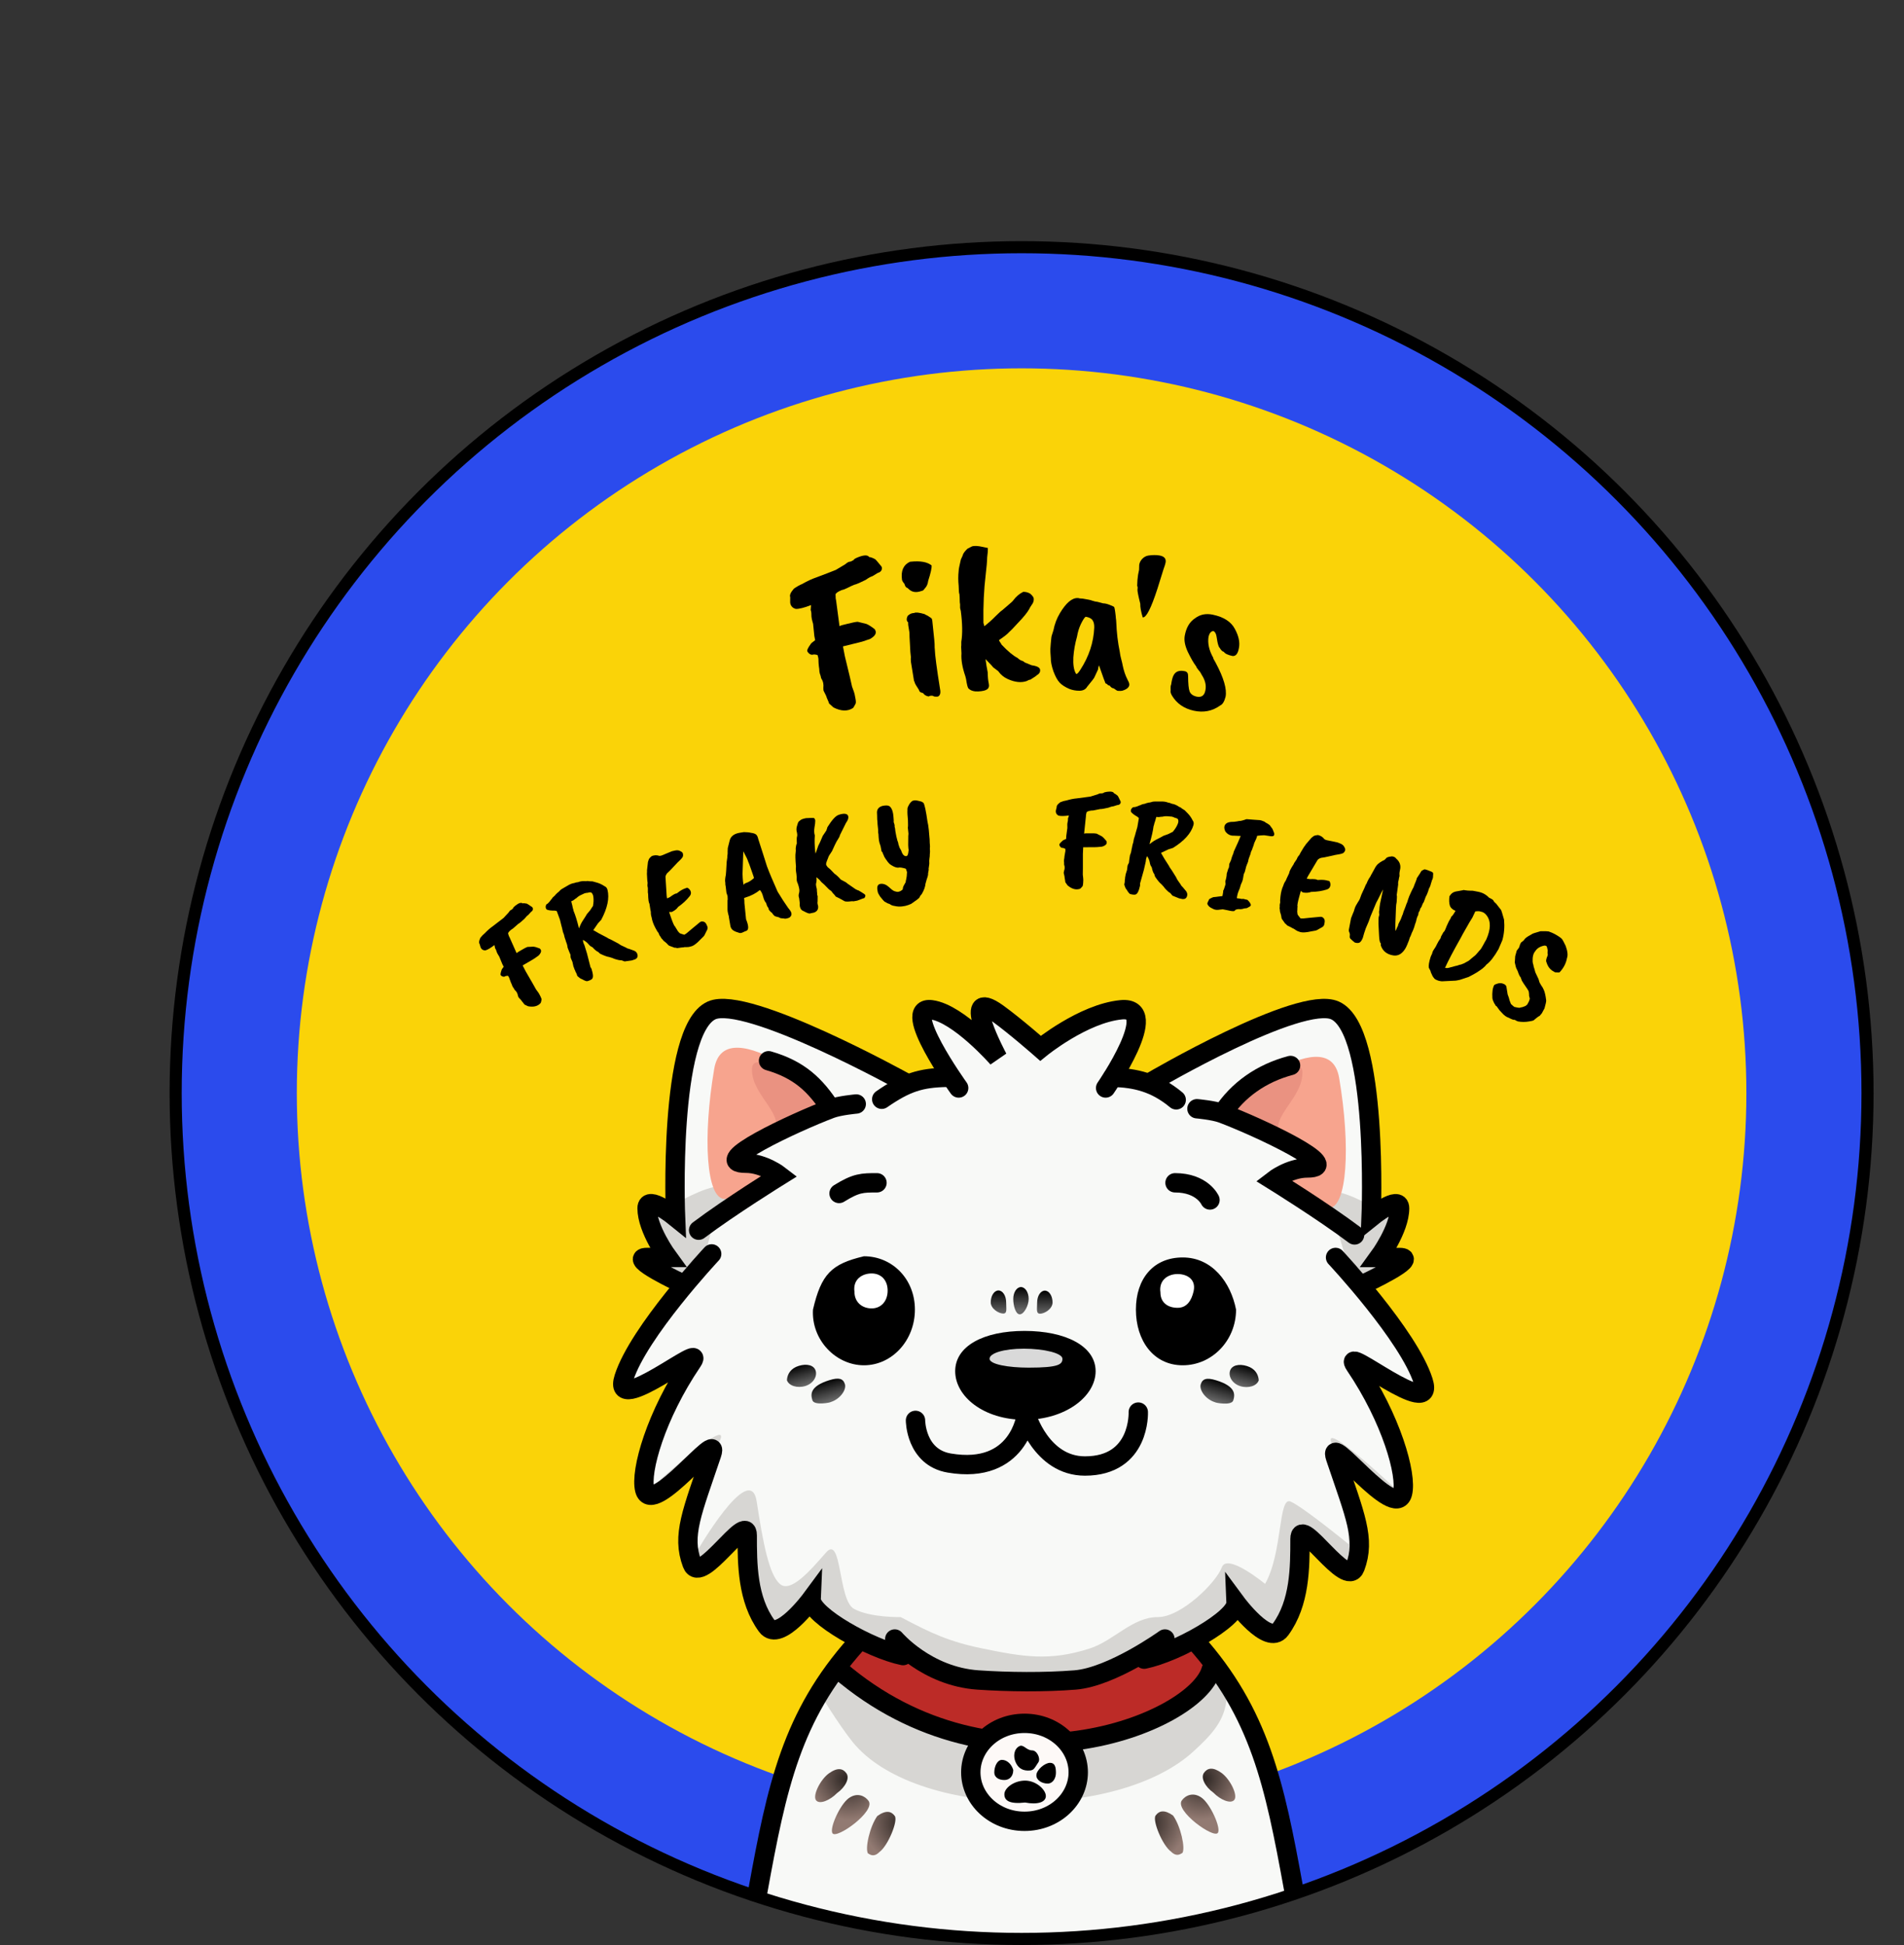
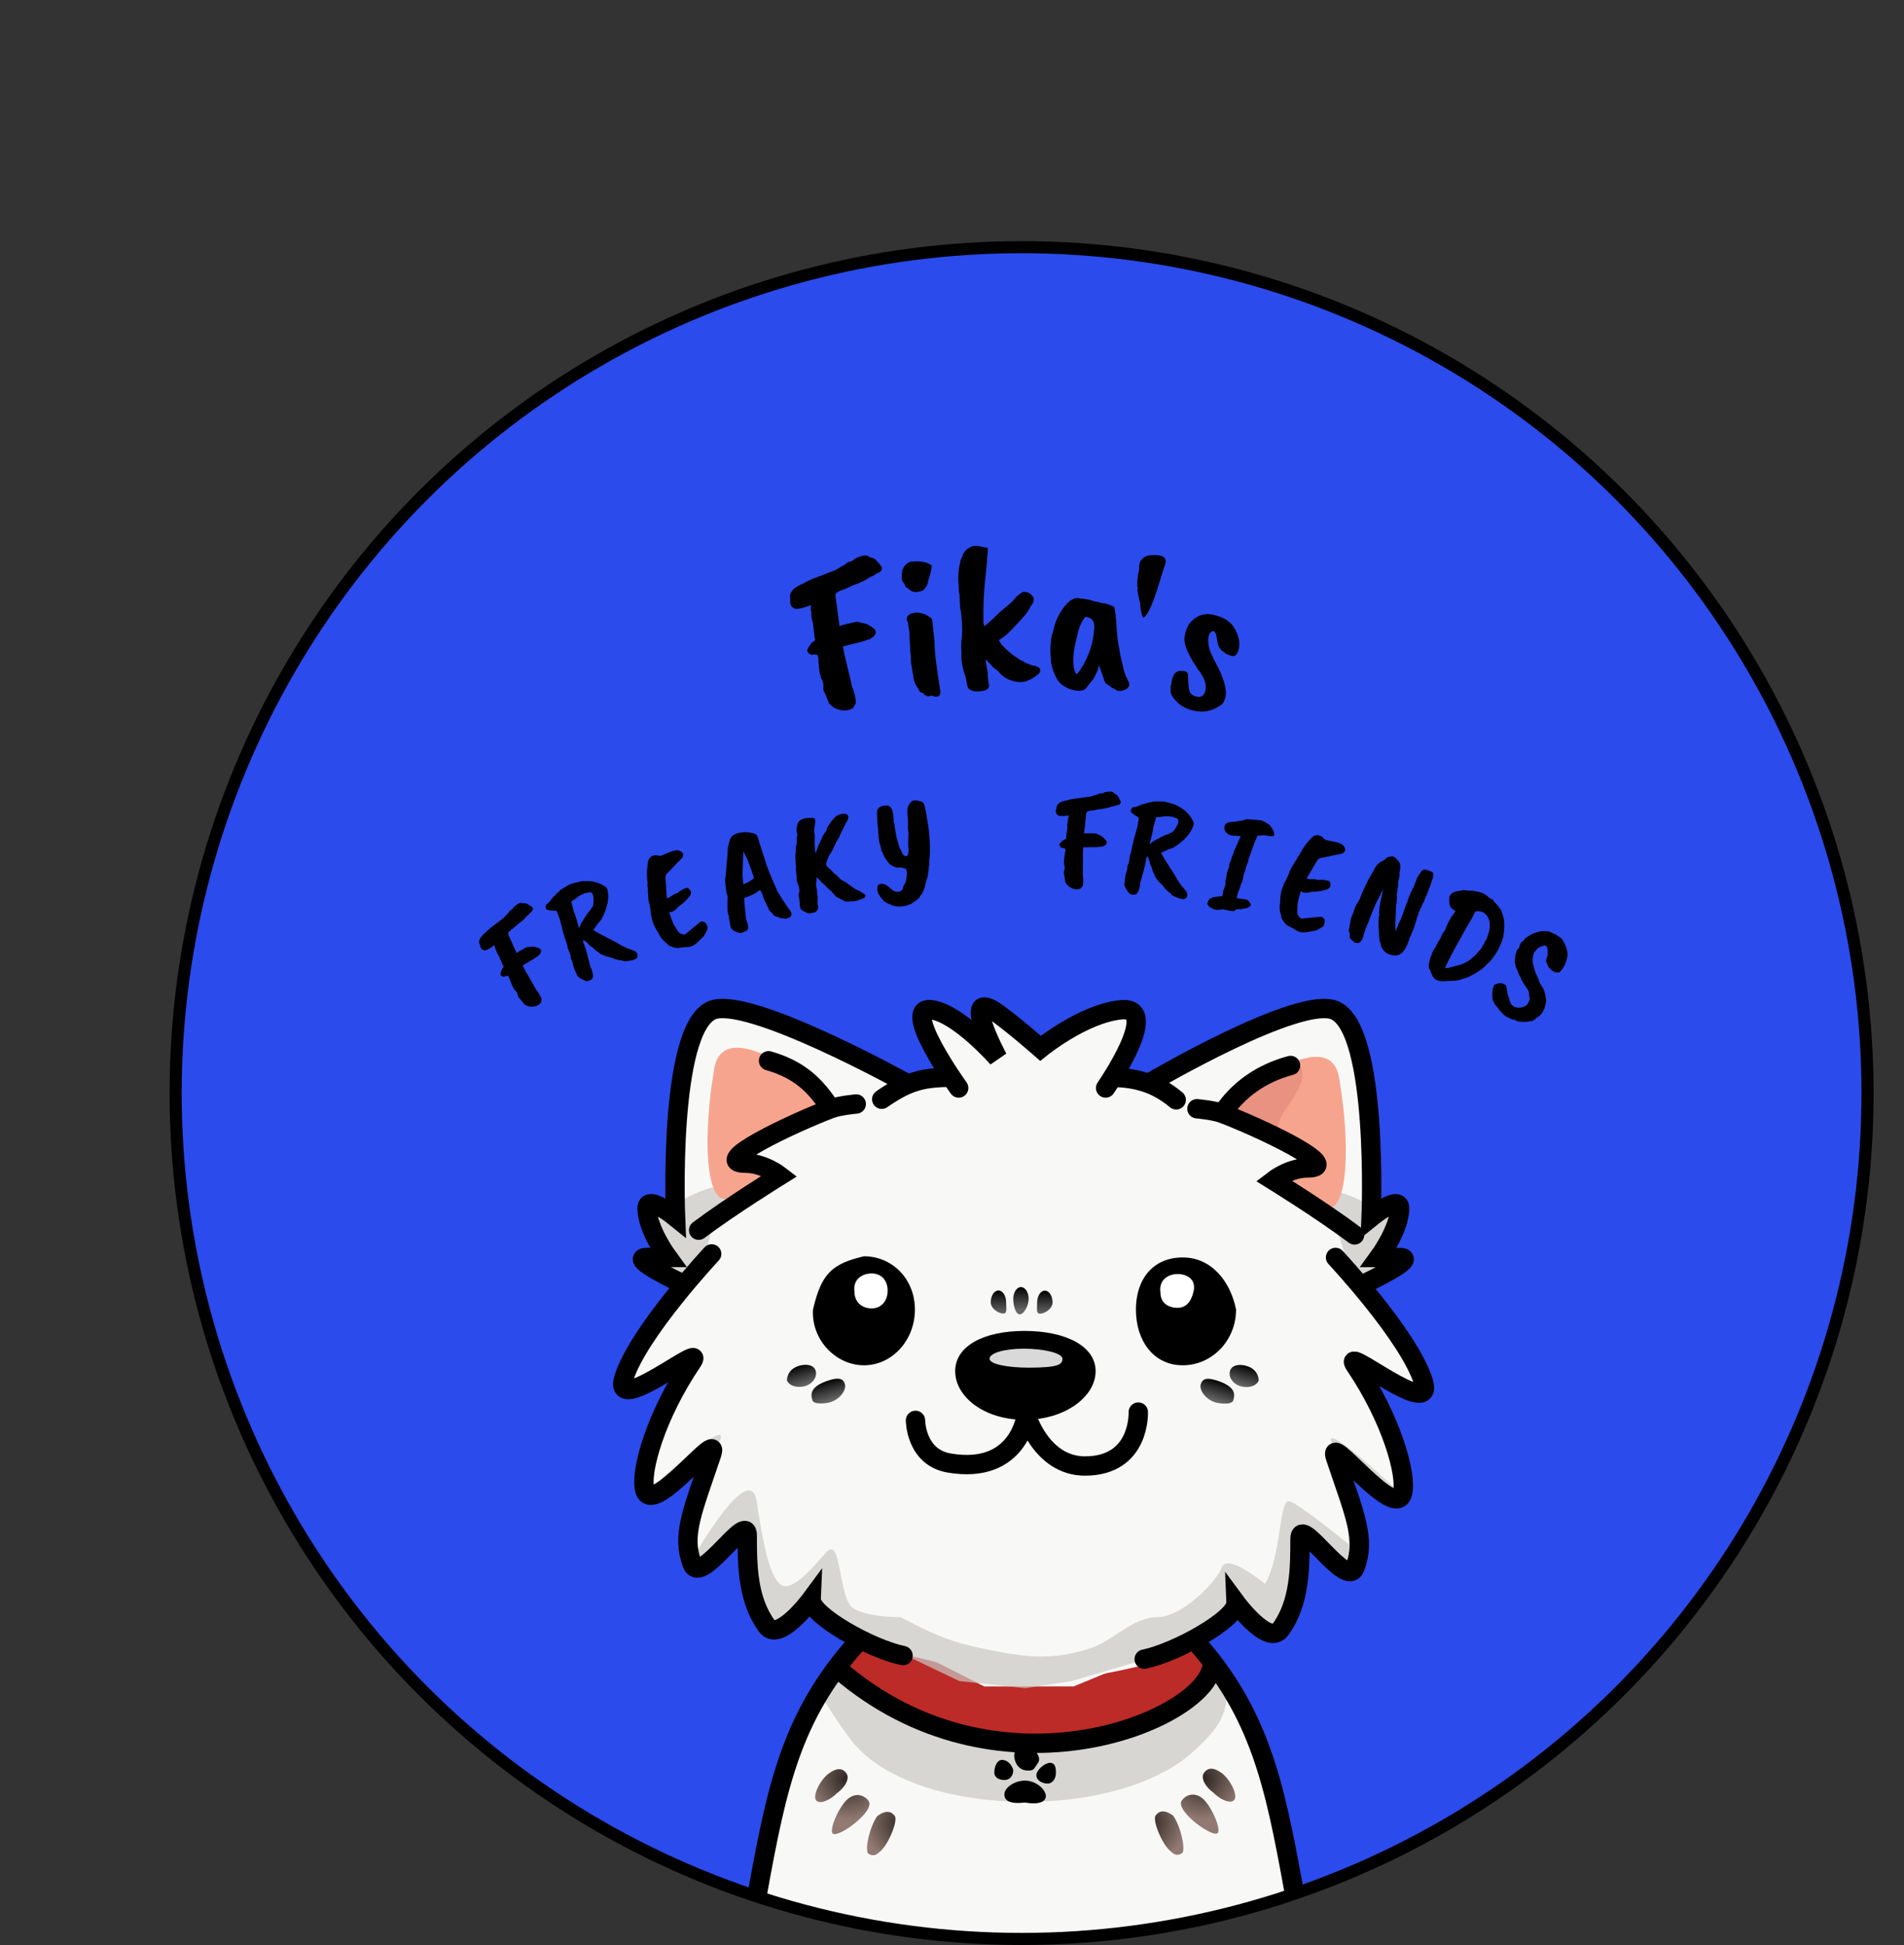
<svg xmlns="http://www.w3.org/2000/svg" fill="none" viewBox="0 0 787 804" height="804" width="787">
  <rect x="0" y="0" width="787" height="804" fill="#333333" stroke="none" />
  <circle fill="#2B4BED" r="348.875" cy="451.839" cx="422.264" />
-   <circle fill="#FAD308" r="299.583" cy="451.839" cx="422.264" />
  <path fill="#F8F9F7" d="M313.264 782.091C313.264 724.046 358.083 677.268 358.083 677.268H494.499C528.787 706.657 535.908 791.532 533.686 782.091C449.5 810 377.5 804.5 313.264 782.091Z" />
  <path fill="url(#paint0_diamond_175_475)" d="M501.582 741.061C504.367 743.937 508.83 745.92 510.245 743.937C511.66 741.954 508.447 735.394 504.857 732.833C501.266 730.272 499.057 730.85 497.642 732.833C496.228 734.817 497.992 738.5 501.582 741.061Z" />
  <path fill="url(#paint1_diamond_175_475)" d="M503.387 757.652C504.802 755.669 500.275 745.681 496.684 743.12C493.093 740.559 489.905 742.264 488.49 744.247C485.471 748.48 501.637 760.107 503.387 757.652Z" />
  <path fill="url(#paint2_diamond_175_475)" d="M484.05 765.406C486.834 768.282 488.97 765.406 488.686 766.056C490.101 764.073 487.958 754.713 484.875 750.481C481.284 747.92 479.075 748.498 477.66 750.481C476.246 752.464 480.459 762.845 484.05 765.406Z" />
  <path fill="url(#paint3_diamond_175_475)" d="M345.928 741.253C343.144 744.129 338.68 746.113 337.266 744.129C335.851 742.146 339.063 735.586 342.654 733.025C346.244 730.464 348.454 731.042 349.868 733.025C351.283 735.009 349.519 738.692 345.928 741.253Z" />
  <path fill="url(#paint4_diamond_175_475)" d="M344.123 757.844C342.709 755.861 347.236 745.873 350.827 743.312C354.417 740.751 357.606 742.456 359.021 744.439C362.04 748.672 345.874 760.299 344.123 757.844Z" />
  <path fill="url(#paint5_diamond_175_475)" d="M363.461 765.598C360.677 768.474 358.541 765.598 358.825 766.248C357.41 764.265 359.553 754.905 362.636 750.673C366.226 748.112 368.436 748.69 369.85 750.673C371.265 752.656 367.052 763.037 363.461 765.598Z" />
  <path fill-opacity="0.7" fill="#CAC8C4" d="M352.381 720.028C346.568 712.805 338.469 699.393 338.469 699.393L348.655 690.082L388.404 715.498H436.849L470.139 707.194L500.945 690.082L507.155 699.393C507.155 710.465 501.435 716.443 493.492 723.803C461.875 753.094 377.943 751.791 352.381 720.028Z" />
  <path fill="#BC2B27" d="M423.475 720.373C391.825 719.155 348.776 706.168 348.776 688.779C348.776 671.39 394.303 692.212 423.475 694.412C452.646 696.612 496.459 681.431 496.459 681.431L500.622 694.412C500.622 694.412 455.239 721.594 423.475 720.373Z" />
  <path stroke-linecap="round" stroke-width="8" stroke="black" d="M346.817 690.248C411.341 745.689 494.371 712.524 500.623 690.248" />
  <path stroke-linecap="round" stroke-width="8" stroke="black" d="M494 678.377C520.695 708.256 526.818 737.401 534.655 780.506" />
  <path stroke-linecap="round" stroke-width="8" stroke="black" d="M353.92 679.472C327.224 709.352 321.101 738.496 313.264 781.601" />
-   <path stroke-width="8" stroke="black" fill="#FDF9F7" d="M445.681 732.618C445.681 743.513 436.037 752.865 423.475 752.865C410.913 752.865 401.27 743.513 401.27 732.618C401.27 721.723 410.913 712.372 423.475 712.372C436.037 712.372 445.681 721.723 445.681 732.618Z" />
  <path fill="#F8F9F7" d="M476.621 449.009L459.967 444.6L467.315 427.701V418.395L429.932 431.865L408.046 419.129V427.701L382.284 418.395L385.57 431.865L389.677 442.641L374.737 447.539L323.306 423.293L291.5 416L280.201 457.336V501.42L268.69 498L275.793 517.585L268.69 521.993L282.16 532.279L262.812 562.404L257.669 574.404L266.5 572.445L280 566.5L266.5 609L268.69 618L287.059 607.5V623.142V646.267L306.703 633.67L316.938 674.574L326.42 668.451L336.278 662.15L348 677.5L370.084 685.105L374.003 680.452L406.821 697.106H443.803L472.948 685.105L485.5 683L510.442 664.888L530.012 675.553L538.5 633.67L559.733 648.458L556 607.5L578.995 620.448V596.936L562.341 569.996L586.342 574.894V572.445L565.21 532.279L578.995 523.952L574.342 516.605L578.995 500.441H570.178L565.21 480.867L562.341 431.865L550.095 418.395L503.562 431.865L476.621 449.009Z" />
  <path stroke-linecap="round" stroke-width="8" stroke="black" d="M396.262 449.744C396.262 449.744 371.754 415.611 385.024 417.408C396.262 418.93 412.415 437.407 412.415 437.407C412.415 437.407 396.262 407.246 412.415 418.93C419.65 424.163 430.088 433.334 430.088 433.334C430.088 433.334 447.721 418.93 463.422 417.408C480.514 415.751 457 449.744 457 449.744" />
  <path stroke-linecap="round" stroke-width="8" stroke="black" d="M391.392 445.335C380.537 445.556 374.614 447.367 364.451 454.397" />
  <path stroke-linecap="round" stroke-width="8" stroke="black" d="M459.967 445.335C469.243 445.561 477.488 447.422 486.173 454.642" />
  <path fill-opacity="0.7" fill="#CAC8C4" d="M300.529 490.644C311.55 495.024 300.529 496.767 300.529 496.767L294.406 507.053L290.487 522.728L280.691 529.585L271.139 516.605V502.155L280.691 496.767C280.691 496.767 294.964 488.432 300.529 490.644Z" />
  <path stroke-linecap="round" stroke-width="8" stroke="black" d="M281.916 530.565C281.916 530.565 258.894 519.789 267.466 519.789C270.813 519.789 276.038 519.789 276.038 519.789C276.038 519.789 267.466 508.076 267.466 499.461C267.466 493.583 279.222 503.135 279.222 503.135C279.222 503.135 276.038 425.742 294.161 417.66C308.701 411.176 374.248 447.539 374.248 447.539" />
  <path fill="#F7A48E" d="M299.554 495.61C291.893 495.61 290.392 470.207 295.214 441.817C299.673 415.563 347.38 456.913 347.38 456.913C338.956 462.945 326.698 460.527 318.236 467.778C312.407 472.771 309.925 472.031 307.214 477.819C328.767 482.472 307.214 495.61 299.554 495.61Z" />
-   <path fill-opacity="0.8" fill="#E78D7E" d="M310.815 442.151C310.816 429.906 342.164 458.561 342.164 458.561C342.164 458.561 310.815 481.093 319.142 470.071C326.002 460.993 310.815 453.529 310.815 442.151Z" />
  <path stroke-linecap="round" stroke-width="8" stroke="black" d="M353.92 456.356C353.92 456.356 346.964 456.966 343.389 458.316M288.773 508.523C301.589 498.863 322.326 485.991 322.326 485.991C322.326 485.991 315.713 480.848 308.366 480.848C292.27 480.848 328.401 463.974 343.389 458.316M317.673 438.478C330.408 442.151 337.021 448.537 343.389 458.316" />
  <path fill-opacity="0.7" fill="#CAC8C4" d="M547.646 492.732C536.625 497.112 547.646 498.855 547.646 498.855L552.544 507.543L557.688 524.816L567.484 531.673L577.036 518.693V504.243L567.484 498.855C567.484 498.855 553.211 490.52 547.646 492.732Z" />
  <path stroke-linecap="round" stroke-width="8" stroke="black" d="M564.055 530.582C564.055 530.582 587.077 519.806 578.505 519.806C575.157 519.806 569.933 519.806 569.933 519.806C569.933 519.806 578.505 508.093 578.505 499.478C578.505 493.6 566.749 503.152 566.749 503.152C566.749 503.152 569.933 425.759 551.809 417.677C537.27 411.193 476.131 447.05 476.131 447.05" />
  <path fill="#F7A48E" d="M549.184 499.373C556.845 499.373 558.346 473.97 553.524 445.58C549.065 419.326 501.358 460.676 501.358 460.676C509.782 466.708 522.04 464.29 530.502 471.541C536.33 476.534 538.813 475.795 541.523 481.582C519.971 486.236 541.523 499.373 549.184 499.373Z" />
  <path fill-opacity="0.8" fill="#E78D7E" d="M538.339 443.481C538.339 431.235 506.99 459.89 506.99 459.89C506.99 459.89 538.339 482.422 530.012 471.401C523.153 462.323 538.339 454.859 538.339 443.481Z" />
  <path stroke-linecap="round" stroke-width="8" stroke="black" d="M494.745 458.315C494.745 458.315 501.701 458.925 505.276 460.275M559.892 510.482C547.075 500.822 526.339 487.95 526.339 487.95C526.339 487.95 532.951 482.807 540.299 482.807C556.394 482.807 520.263 465.933 505.276 460.275M533.441 440.437C521.44 443.621 511.644 450.497 505.276 460.275" />
  <path fill-opacity="0.7" fill="#CAC8C4" d="M296.855 596.936C304.565 582.976 272.609 611.876 272.609 611.876L291.467 604.284L285.589 620.693V647.878L296.855 645.184L306.162 634.653L312.775 659.389L322.326 675.064L337.021 665.022L346.083 673.104L358.328 678.003L374.003 684.126L396.535 694.902L423.72 697.841L443.068 694.902L469.519 687.064L482.01 681.432L498.419 678.003L510.664 665.022L529.523 675.064L533.441 668.451L539.074 634.653L559.647 649.593L556.463 605.753L571.403 616.285H577.771C577.771 616.285 545.427 585.699 550.585 596.936C557.443 611.876 557.443 638.327 557.443 638.327C557.443 638.327 538.585 622.897 533.441 620.693C528.298 618.489 530.257 641.756 522.91 654.736C522.91 654.736 507.236 641.756 505.031 647.878C502.827 654.001 488.377 668.451 478.581 668.451C468.009 668.451 460.479 678.189 450.416 681.432C433.938 686.74 423.046 684.906 406.087 681.432C392.235 678.594 384.779 675.064 372.289 668.451C372.289 668.451 359.651 668.745 352.94 665.022C346.369 661.377 348.042 634.163 341.429 641.756L341.37 641.824C334.768 649.404 326.721 658.643 322.326 654.736C317.918 650.817 315.469 638.327 312.775 620.693C310.081 603.059 287.793 641.756 287.793 641.756C287.793 641.756 287.793 613.346 296.855 596.936Z" />
  <path stroke-linecap="round" stroke-width="8" stroke="black" d="M294.164 518.319C294.164 518.319 263.94 550.606 257.913 569.506C252.525 586.405 292.422 553.541 286.082 562.893C271.139 584.936 264.52 608.202 266.489 615.795C269.56 627.64 298.069 589.503 294.164 601.1C286.082 625.101 281.67 634.653 286.082 646.409C289.599 655.78 308.859 624.643 308.859 634.653C308.859 646.409 308.859 661.104 316.941 672.125C322.037 679.074 335.309 661.104 335.309 661.104C335.042 667.747 360.042 681.676 373.268 684.37" />
  <path stroke-linecap="round" stroke-width="8" stroke="black" d="M552.039 519.789C552.039 519.789 582.263 552.075 588.29 570.976C593.678 587.875 553.781 555.01 560.121 564.363C575.064 586.405 581.683 609.672 579.714 617.264C576.643 629.109 548.134 590.972 552.039 602.569C560.121 626.571 564.533 636.122 560.121 647.878C556.604 657.25 537.344 626.113 537.344 636.122C537.344 647.878 537.344 662.573 529.262 673.594C524.166 680.543 510.894 662.573 510.894 662.573C511.161 669.216 486.161 683.146 472.936 685.84" />
-   <path stroke-linecap="round" stroke-width="8" stroke="black" d="M369.839 677.513C369.839 677.513 382.89 692.973 404.222 694.446C416.736 695.31 431.873 695.448 444.377 694.446C459.686 693.219 481.52 677.513 481.52 677.513" />
-   <path stroke-linecap="round" stroke-width="8" stroke="black" d="M346.817 493.338C353.92 488.93 356.369 488.93 362.492 488.93M485.683 488.93C496.949 488.93 500.133 496.032 500.133 496.032" />
  <path fill="black" d="M378.166 541.341C378.166 554.056 368.736 564.363 357.103 564.363C345.471 564.363 335.306 553.832 336.041 541.341C339.47 526.646 343.633 522.483 357.103 519.299C368.736 519.299 378.166 528.627 378.166 541.341Z" />
  <path fill="white" d="M366.9 533.504C366.9 537.832 364.21 540.851 360.287 540.851C356.365 540.851 353.185 538.322 353.185 533.994C352.45 528.85 356.365 526.401 360.287 526.401C364.21 526.401 366.9 529.175 366.9 533.504Z" />
  <path fill="black" d="M510.909 541.341C510.909 554.056 501.041 564.363 488.867 564.363C476.694 564.363 469.519 554.056 469.519 541.341C469.519 528.626 476.694 519.789 488.867 519.789C501.041 519.789 508.705 530.075 510.909 541.341Z" />
  <path fill="white" d="M493.365 533.749C492.54 537.422 490.675 540.606 486.752 540.606C482.829 540.606 479.65 538.567 479.65 534.239C478.915 529.095 482.829 526.646 486.752 526.646C490.675 526.646 494.464 528.85 493.365 533.749Z" />
  <path fill="black" d="M452.865 566.812C452.865 577.227 440.383 586.895 423.475 586.895C406.567 586.895 394.82 577.227 394.82 566.812C394.82 556.397 406.567 550.158 423.475 550.158C440.383 550.158 452.865 556.397 452.865 566.812Z" />
  <path fill="#D9D9D9" d="M439.15 561.669C439.15 563.968 437.68 565.343 425.19 565.343C416.803 565.343 409.025 563.968 409.025 561.669C409.025 559.369 414.844 557.505 423.23 557.505C431.617 557.505 439.15 559.369 439.15 561.669Z" />
  <path stroke-linecap="round" stroke-width="8" stroke="black" d="M378.412 587.14C378.412 587.14 378.412 602.407 392.372 604.774C421.271 609.672 424.21 584.936 424.21 584.936C424.21 584.936 430.338 605.998 448.457 605.998C471.479 605.998 470.499 583.711 470.499 583.711" />
  <path fill="url(#paint6_linear_175_475)" d="M349.238 572.176C349.95 574.504 347.257 578.364 343.389 579.548C343.389 579.768 336.509 581.141 335.797 578.813C335.084 576.485 334.572 573.042 342.928 570.486C346.797 569.303 348.525 569.848 349.238 572.176Z" />
  <path fill="url(#paint7_linear_175_475)" d="M337.145 566.619C337.857 568.948 336.188 571.916 332.857 572.935C329.527 573.953 325.977 572.814 325.265 570.486C325.445 567.969 326.833 565.626 330.163 564.608C333.494 563.589 336.433 564.291 337.145 566.619Z" />
  <path fill="url(#paint8_linear_175_475)" d="M496.317 572.242C495.605 574.57 498.297 578.431 502.165 579.614C502.165 579.834 509.046 581.207 509.758 578.879C510.47 576.551 510.982 573.108 502.626 570.552C498.757 569.369 497.029 569.914 496.317 572.242Z" />
  <path fill="url(#paint9_linear_175_475)" d="M508.409 566.686C507.697 569.014 509.367 571.983 512.697 573.001C516.027 574.02 519.577 572.88 520.289 570.552C520.109 568.036 518.721 565.693 515.391 564.674C512.061 563.656 509.121 564.357 508.409 566.686Z" />
  <path fill="url(#paint10_linear_175_475)" d="M415.883 538.336C415.883 541.042 416.417 542.99 414.658 542.99C412.9 542.99 409.515 541.042 409.515 538.336C409.515 535.631 410.941 533.438 412.699 533.438C414.457 533.438 415.883 535.631 415.883 538.336Z" />
  <path fill="url(#paint11_linear_175_475)" d="M428.694 538.402C428.694 541.107 428.16 543.055 429.919 543.055C431.677 543.055 435.062 541.107 435.062 538.402C435.062 535.697 433.637 533.504 431.878 533.504C430.12 533.504 428.694 535.697 428.694 538.402Z" />
  <path fill="url(#paint12_linear_175_475)" d="M425.19 536.933C425.19 539.638 423.274 543.3 421.516 543.3C419.757 543.3 418.822 539.638 418.822 536.933C418.822 534.227 420.247 532.034 422.006 532.034C423.764 532.034 425.19 534.227 425.19 536.933Z" />
  <path fill="black" d="M432.292 742.415C432.292 744.985 428.863 746.088 423.72 745.109C417.107 745.844 415.148 744.25 415.148 741.68C415.148 739.11 419.121 736.047 423.72 736.047C428.319 736.047 432.292 739.845 432.292 742.415Z" />
  <path fill="black" d="M418.822 731.639C418.822 734.333 417.177 735.802 415.148 735.802C413.119 735.802 410.985 734.918 410.985 732.618C410.985 730.319 412.14 727.475 414.169 727.475C416.198 727.475 418.087 729.189 418.822 731.639Z" />
  <path fill="black" d="M419.801 728.455C418.741 726.031 419.067 723.067 421.271 721.842C423.068 720.844 424.162 723.556 426.659 723.556C428.618 723.556 430.206 726.959 429.209 728.455C427.25 731.394 427.358 731.948 424.7 731.883C422.365 731.827 420.737 730.594 419.801 728.455Z" />
  <path fill="black" d="M436.455 732.863C436.455 735.027 435.191 737.272 433.026 737.272C430.862 737.272 428.373 736.007 428.373 733.843C428.373 731.679 431.842 728.7 434.006 728.7C436.17 728.7 436.455 730.699 436.455 732.863Z" />
  <path fill="black" d="M345.593 248.217L347.002 258.853C347.263 258.619 348.418 258.274 350.469 257.817C352.508 257.302 353.863 257.041 354.534 257.033L358.094 257.905C359.021 258.276 360.169 259.002 361.538 260.082C362.541 261.478 361.914 262.821 359.657 264.111C357.428 264.908 355.989 265.369 355.341 265.494L348.428 267.194L349.212 271.259C350.963 278.437 351.952 282.615 352.179 283.794C352.815 285.504 353.167 286.536 353.235 286.89L353.61 288.834C353.826 289.953 353.815 290.689 353.577 291.04C353.04 292.06 352.689 292.617 352.524 292.71C350.29 294.118 347.614 294.023 344.495 292.425L342.723 290.842C342.678 290.606 342.33 289.757 341.681 288.293C341.706 288.105 341.283 287.178 340.412 285.513C340.344 285.16 340.318 284.706 340.333 284.154C340.408 283.589 340.382 282.983 340.257 282.335C340.132 281.687 339.854 281.038 339.424 280.388C339.276 279.622 339.086 278.956 338.855 278.389L338.684 277.505C338.677 276.835 338.605 276.146 338.469 275.439C338.38 274.662 338.327 273.908 338.308 273.178C338.337 272.378 338.23 271.666 337.987 271.04L337.936 270.775C337.032 270.522 336.379 270.465 335.978 270.603C335.636 270.73 335.19 270.633 334.639 270.311C334.135 269.92 333.815 269.523 333.676 269.122C333.538 268.721 333.997 267.777 335.055 266.29C335.127 266.032 335.754 265.483 336.937 264.644L336.596 262.876L336.083 257.842C335.6 256.286 335.367 255.078 335.385 254.219C335.402 253.36 335.301 252.677 335.081 252.169L335.236 250.123C332.393 251.221 330.295 251.748 328.942 251.704C327.72 251.389 326.966 250.649 326.68 249.482C326.61 249.434 326.592 248.551 326.628 246.834C326.292 246.043 326.8 244.876 328.152 243.332C329.334 242.493 330.492 241.842 331.625 241.379C333.716 240.181 335.623 239.294 337.344 238.717C340.707 237.458 343.409 236.417 345.45 235.596L349.314 233.292C350.154 232.58 350.757 232.22 351.122 232.21C351.545 232.19 352.112 231.958 352.821 231.516C352.882 231.199 353.508 230.803 354.7 230.329C357.142 229.369 358.666 229.35 359.272 230.272C359.825 230.287 360.611 230.564 361.631 231.1C361.82 231.125 362.719 232.143 364.329 234.155C364.596 234.592 364.605 235.11 364.353 235.708C364.091 236.247 363.582 236.621 362.828 236.827L360.612 238.171C359.916 238.366 358.977 238.884 357.795 239.723C355.504 240.837 354.212 241.422 353.917 241.479C353.623 241.536 353.334 241.622 353.051 241.738C352.201 242.085 351.304 242.502 350.359 242.99C349.414 243.478 348.589 243.79 347.882 243.926C346.3 244.598 345.467 245.186 345.381 245.692C345.344 245.821 345.349 246.003 345.395 246.239L345.422 247.333L345.593 248.217Z" />
  <path fill="black" d="M376.403 232.188C380.401 231.774 383.29 232.289 385.068 233.733C385.173 234.748 384.7 236.878 383.649 240.124C383.516 241.163 383.211 242.009 382.736 242.661L381.693 243.946C381.413 244.156 381.124 244.276 380.826 244.307C378.733 245.067 377.018 244.822 375.683 243.573C375.407 243.24 375.08 243.002 374.704 242.86C374.387 242.712 374.092 242.2 373.821 241.323C373.203 240.603 372.873 240.034 372.829 239.616C372.327 235.928 373.428 233.462 376.134 232.216L376.403 232.188ZM377.876 253.389C378.442 253.029 379.875 253.182 382.176 253.849C382.44 254.063 382.823 254.264 383.325 254.453L384.878 255.469C385.141 255.683 385.301 256.058 385.356 256.595L386.173 264.473C386.296 265.667 386.348 266.747 386.328 267.715L386.383 268.252C386.458 270.717 387.179 276.222 388.547 284.767C388.899 286.419 388.617 287.474 387.699 287.931C386.684 288.036 386.012 287.955 385.683 287.687C385.432 287.593 385.217 287.555 385.038 287.573L384.411 287.638L383.893 287.873C383.714 287.892 383.373 287.806 382.871 287.617C382.362 287.368 382.003 287.104 381.793 286.824C381.643 286.538 381.386 286.383 381.021 286.361C380.34 286.19 379.936 285.78 379.808 285.129C378.805 283.605 378.259 282.696 378.168 282.404C378.137 282.105 378.014 281.787 377.798 281.447L376.543 273.705C376.45 272.81 376.439 272.117 376.509 271.628L376.286 269.479C376.278 268.816 376.214 267.617 376.094 265.88C375.968 264.083 375.909 262.641 375.917 261.555C375.637 260.016 375.469 258.977 375.414 258.44C375.358 257.903 375.348 257.512 375.382 257.267C374.658 256.679 374.595 255.78 375.194 254.572C375.908 253.895 376.623 253.519 377.339 253.445L377.876 253.389Z" />
  <path fill="black" d="M397.138 252.536L396.849 251.371C396.848 251.311 396.845 251.071 396.838 250.651C396.89 250.17 396.851 249.6 396.721 248.942C396.697 247.443 396.649 246.333 396.577 245.614C396.393 245.377 396.285 244.209 396.251 242.109C396.038 240.012 396.035 238.002 396.245 236.078C396.235 235.478 396.54 233.883 397.158 231.293C397.797 229.963 398.115 229.208 398.112 229.028C398.403 228.423 398.991 227.693 399.877 226.839L401.663 225.91C402.557 225.536 404.118 225.601 406.347 226.106L408.333 226.524C408.35 227.544 408.25 228.835 408.035 230.399C408.002 232.08 407.8 234.453 407.429 237.52C406.687 243.652 406.373 250.288 406.488 257.427L406.871 258.861C408.589 257.514 410.127 256.139 411.485 254.737C412.903 253.334 413.82 252.509 414.236 252.263C414.295 252.202 414.976 251.621 416.278 250.52C417.818 249.235 418.675 248.441 418.851 248.138C419.966 246.62 421.328 245.458 422.935 244.653C424.015 244.635 424.979 244.89 425.828 245.416C426.801 246.241 427.293 246.953 427.302 247.553C427.312 248.153 427.23 248.634 427.055 248.997C426.94 249.299 426.706 249.693 426.354 250.179C426.002 250.664 425.681 251.21 425.39 251.814C424.632 253.207 423.043 255.152 420.623 257.651C418.972 259.478 417.703 260.788 416.815 261.583C416.285 262.191 414.981 263.202 412.903 264.616C412.965 264.735 413.089 264.973 413.275 265.33C413.52 265.626 413.766 266.012 414.013 266.488C416.577 269.207 418.767 271.033 420.582 271.964C421.313 272.672 422.07 273.11 422.853 273.278C422.854 273.338 423.188 273.572 423.855 273.982L424.397 274.153C425.728 274.792 426.603 275.108 427.023 275.101C428.948 275.43 429.919 276.075 429.934 277.035C429.949 277.935 429.48 278.632 428.527 279.128C428.529 279.248 427.639 279.862 425.857 280.971C425.616 280.914 425.109 281.103 424.335 281.535C422.127 282.29 419.573 282.031 416.672 280.757C415.041 280.063 413.673 278.945 412.568 277.403L410.472 275.816C410.409 275.637 409.371 274.513 407.358 272.445L407.762 275.229L408.256 277.922C408.286 279.841 408.431 281.369 408.689 282.505C408.947 283.641 408.72 284.455 408.008 284.947C407.356 285.437 406.13 285.727 404.331 285.815C402.592 285.903 401.266 285.504 400.352 284.619C400.109 284.443 399.857 283.697 399.596 282.381C399.394 281.004 399.198 280.047 399.01 279.51C397.751 275.869 397.221 272.727 397.419 270.084L397.286 267.386C397.342 267.145 397.361 266.454 397.343 265.315C397.89 262.005 397.822 257.746 397.138 252.536Z" />
  <path fill="black" d="M452.295 259.433C452.33 258.112 452.101 257.104 451.609 256.407C451.122 255.65 450.164 255.161 448.736 254.939C448.296 255.208 447.655 256.185 446.813 257.869C446.035 259.498 445.488 261.263 445.172 263.166C444.368 265.996 443.864 268.847 443.659 271.72C443.509 274.656 443.834 276.845 444.633 278.286C444.736 278.534 444.849 278.632 444.973 278.581C445.273 278.602 445.794 278.038 446.538 276.888C450.12 271.369 452.039 265.551 452.295 259.433ZM453.854 276.778L452.258 280.183C452.249 280.303 451.29 281.528 449.379 283.858C448.759 284.956 447.697 285.512 446.192 285.525C444.747 285.542 443.351 285.292 442.005 284.775C440.196 283.984 438.846 283.106 437.952 282.14C437.059 281.174 436.208 279.609 435.4 277.446C434.656 275.227 434.303 273.428 434.342 272.047C434.183 270.051 434.124 268.783 434.162 268.244L434.316 266.09C434.47 263.935 434.649 262.685 434.854 262.339C434.931 262.104 435.126 261.486 435.438 260.486C435.916 257.993 436.805 255.651 438.105 253.458C440.631 249.247 443.066 247.165 445.408 247.212L445.857 247.244C445.973 247.312 446.15 247.355 446.389 247.372L447.556 247.455C449.638 247.785 450.912 248.056 451.378 248.27C452.259 248.573 453.028 248.748 453.687 248.795L455.989 249.411C456.711 249.402 457.628 249.618 458.739 250.058C459.911 250.503 460.52 250.817 460.567 251.001C460.674 251.189 460.806 251.86 460.965 253.014C461.123 254.169 461.213 255.017 461.234 255.56C461.319 256.047 461.373 256.562 461.394 257.105C461.561 261.508 462.049 265.634 462.857 269.481C462.904 269.665 462.944 269.938 462.979 270.302C463.013 270.665 463.171 271.398 463.453 272.501C463.74 273.544 463.947 274.431 464.075 275.162C464.204 275.893 464.464 276.874 464.858 278.105C465.153 279.029 465.617 280.114 466.249 281.363C467.433 283.312 466.643 284.699 463.877 285.524C463.509 285.618 462.877 285.633 461.979 285.569C461.799 285.556 461.252 285.217 460.337 284.55C459.739 284.507 459.194 284.137 458.702 283.441L457.997 283.21C457.608 282.761 457.264 282.526 456.964 282.504C456.853 282.376 455.949 279.875 454.252 275.002C454.025 275.648 453.893 276.24 453.854 276.778Z" />
  <path fill="black" d="M470.825 235.555L470.886 233.468C471.037 232.52 471.476 231.679 472.201 230.944C472.926 230.21 473.786 229.77 474.781 229.625C476.397 229.398 477.857 229.388 479.161 229.596C481.175 229.918 482.054 230.879 481.799 232.479C481.713 233.012 481.4 234.025 480.857 235.518L478.423 243.332C475.784 251.478 473.753 255.437 472.331 255.209C471.615 252.847 471.278 250.97 471.318 249.579C470.466 246.161 470.084 244.186 470.169 243.653C470.282 242.942 470.24 242.449 470.041 242.174C470.069 240.477 470.192 238.948 470.41 237.585L470.825 235.555Z" />
  <path fill="black" d="M494.035 255.521C496.088 253.995 498.497 253.516 501.262 254.086C505.787 255.036 508.826 256.974 510.381 259.9C511.994 262.841 512.567 265.49 512.099 267.847C511.69 270.219 510.794 271.324 509.411 271.163C507.476 270.739 506.291 270.163 505.855 269.435C505.316 269.362 504.742 268.816 504.132 267.797C503.826 267.534 503.529 266.748 503.239 265.438L502.826 263.015C502.623 261.851 502.187 261.123 501.518 260.831C500.557 260.961 499.902 261.725 499.552 263.122C499.098 265.915 499.751 268.863 501.509 271.964C501.509 271.964 501.516 272.058 501.53 272.247C501.618 272.393 501.937 272.968 502.489 273.973C505.817 280.189 507.181 284.862 506.582 287.99C506.085 289.968 505.349 291.176 504.374 291.611C501.127 293.952 497.481 294.676 493.436 293.785C489.391 292.894 486.388 290.811 484.426 287.535C483.903 286.661 483.722 285.904 483.882 285.264C483.811 284.071 483.877 283.314 484.081 282.994C484.315 281.321 484.622 280.099 485.001 279.328C485.817 277.553 487.426 276.936 489.826 277.477C490.699 277.696 491.121 278.358 491.091 279.464C491.103 282.622 491.312 284.747 491.718 285.838C492.183 286.945 493.179 287.659 494.707 287.98C496.657 288.345 497.829 287.495 498.223 285.429C498.676 283.377 498.191 281.245 496.766 279.032C496.36 278.188 495.909 277.518 495.415 277.023C494.993 276.484 494.717 276.105 494.586 275.887C494.572 275.698 494.47 275.487 494.281 275.254C493.351 274.031 492.254 272.116 490.99 269.51C489.784 266.919 489.357 264.678 489.707 262.786C490.307 259.41 491.749 256.989 494.035 255.521Z" />
  <path fill="black" d="M210.629 387.485L213.539 394.019C213.662 393.82 214.335 393.381 215.56 392.702C216.766 391.987 217.583 391.564 218.011 391.433L220.451 391.318C221.114 391.38 221.985 391.627 223.065 392.059C223.969 392.762 223.822 393.739 222.623 394.991C221.348 395.921 220.515 396.487 220.125 396.69L216.026 399.082L217.295 401.533C219.77 405.792 221.192 408.276 221.56 408.987C222.289 409.961 222.709 410.554 222.82 410.767L223.427 411.939C223.776 412.614 223.908 413.086 223.822 413.356C223.672 414.109 223.553 414.532 223.465 414.622C222.302 415.945 220.573 416.39 218.277 415.957L216.845 415.279C216.772 415.137 216.389 414.66 215.698 413.847C215.678 413.722 215.233 413.209 214.361 412.309C214.251 412.096 214.149 411.811 214.054 411.455C213.995 411.08 213.865 410.697 213.662 410.306C213.46 409.915 213.16 409.553 212.761 409.219C212.522 408.757 212.275 408.367 212.02 408.048L211.744 407.516C211.613 407.088 211.437 406.661 211.216 406.235C211.013 405.755 210.836 405.283 210.686 404.82C210.554 404.303 210.351 403.868 210.077 403.514L209.995 403.354C209.369 403.363 208.941 403.449 208.71 403.614C208.516 403.76 208.212 403.782 207.799 403.68C207.403 403.525 207.123 403.332 206.959 403.102C206.794 402.872 206.91 402.181 207.305 401.031C207.303 400.852 207.6 400.382 208.198 399.622L207.646 398.557L206.367 395.435C205.764 394.531 205.387 393.803 205.236 393.251C205.085 392.698 204.891 392.281 204.655 391.998L204.368 390.66C202.757 391.899 201.515 392.632 200.642 392.859C199.801 392.889 199.179 392.558 198.776 391.866C198.722 391.849 198.544 391.288 198.242 390.183C197.878 389.741 197.983 388.899 198.555 387.656C199.153 386.896 199.77 386.261 200.407 385.751C201.518 384.591 202.569 383.663 203.561 382.97C205.473 381.529 207.004 380.354 208.154 379.443L210.189 377.24C210.592 376.626 210.909 376.282 211.14 376.207C211.407 376.114 211.726 375.859 212.096 375.442C212.075 375.228 212.4 374.856 213.073 374.328C214.453 373.253 215.424 372.953 215.985 373.428C216.342 373.334 216.897 373.362 217.65 373.512C217.775 373.492 218.542 373.973 219.951 374.955C220.205 375.184 220.308 375.514 220.261 375.944C220.195 376.338 219.94 376.673 219.497 376.948L218.334 378.225C217.926 378.482 217.423 378.99 216.826 379.749C215.572 380.894 214.856 381.513 214.678 381.605C214.501 381.697 214.332 381.806 214.173 381.934C213.696 382.316 213.201 382.753 212.689 383.243C212.177 383.733 211.708 384.089 211.282 384.309C210.398 385.038 209.976 385.571 210.016 385.911C210.018 386 210.055 386.116 210.129 386.258L210.353 386.952L210.629 387.485Z" />
  <path fill="black" d="M237.084 376.547C237.821 378.277 238.562 380.678 239.308 383.752C239.45 383.474 239.648 383.02 239.901 382.39C240.197 381.656 240.905 380.462 242.027 378.81L242.596 377.85L243.899 376.316L245.203 374.325C245.098 374.283 245.111 374.06 245.243 373.656C245.425 372.143 245.375 370.904 245.093 369.937C244.889 369.458 244.666 369.14 244.425 368.982C244.168 368.787 243.638 368.818 242.833 369.074C242.728 369.031 242.34 369.088 241.667 369.245C240.159 369.888 239.186 370.411 238.749 370.815C238.349 371.203 238.02 371.452 237.763 371.561L237.029 372.135L236.114 372.59L236.529 374.175C236.545 374.212 236.628 374.611 236.779 375.373C236.889 375.63 236.99 376.022 237.084 376.547ZM256.867 396.943C256.237 396.994 255.237 396.79 253.867 396.33C253.573 396.151 252.906 395.913 251.867 395.617C250.943 395.49 249.654 395.017 248.001 394.2C247.986 394.163 247.731 393.924 247.238 393.481C246.624 393.265 245.856 392.636 244.934 391.594C244.881 391.573 244.795 391.523 244.674 391.444C244.553 391.365 244.354 391.254 244.076 391.112C243.819 390.917 243.473 390.564 243.038 390.054C242.603 389.544 241.96 389.057 241.11 388.593L240.89 388.687C240.984 388.908 241.062 389.244 241.124 389.696L241.595 390.8L242.628 394.142L244.083 399.849C244.356 400.081 244.567 400.577 244.718 401.339C244.844 401.634 244.956 402.151 245.054 402.892C245.152 403.633 245.065 404.192 244.791 404.57C244.517 404.947 243.815 405.29 242.685 405.598C242.255 405.607 241.52 405.312 240.481 404.711C240.176 404.71 239.558 404.279 238.624 403.415C238.415 402.722 238.261 402.309 238.162 402.178C238.047 402.009 237.934 401.796 237.824 401.539C237.714 401.281 237.662 401.108 237.668 401.019C237.625 401.124 237.469 400.756 237.197 399.915L237.032 399.528C236.97 399.381 236.829 398.745 236.61 397.621C236.281 396.848 236.054 396.315 235.928 396.02C235.824 395.674 235.788 395.232 235.82 394.697L235.185 393.206L234.605 391.693C234.543 390.936 234.324 390.116 233.948 389.233C233.833 388.76 233.689 388.322 233.517 387.917C233.365 387.46 233.235 386.95 233.126 386.388C232.781 385.578 232.577 384.948 232.515 384.496C232.437 384.007 232.367 383.689 232.304 383.542C232.262 383.342 232.182 383.051 232.062 382.667L231.436 380.129L230.119 376.581L229.269 376.422C227.887 376.446 226.855 376.32 226.173 376.046C225.942 376.014 225.751 375.769 225.599 375.312C225.469 374.802 225.562 374.306 225.878 373.824C226.393 373.604 227.014 372.97 227.741 371.921C227.851 371.874 228.104 371.548 228.499 370.945L229.351 370.19C229.415 370.033 229.788 369.634 230.472 368.995C230.656 368.917 230.912 368.699 231.238 368.343C231.548 367.949 231.917 367.64 232.343 367.415C232.695 367.221 233.392 366.816 234.433 366.198C235.495 365.528 236.459 365.138 237.326 365.029C237.805 364.825 238.359 364.698 238.989 364.647C239.872 364.27 240.991 364.141 242.346 364.259C242.604 364.149 243.042 364.158 243.662 364.285L244.922 364.335L246.773 364.85C247.812 365.146 248.849 365.64 249.882 366.33C250.512 366.583 250.92 367.083 251.108 367.829C251.958 371.25 251.089 375.381 248.501 380.224L247.206 381.624L245.231 384.488C246.7 385.384 248.539 386.383 250.748 387.485C250.968 387.695 251.611 388.03 252.676 388.489L255.541 390.007L256.627 390.718L258.823 391.739C259.043 391.949 259.489 392.129 260.161 392.277L261.476 392.76C262.605 393.061 263.276 393.667 263.489 394.576C263.703 395.485 263.376 396.146 262.509 396.559L261.137 397.014L258.182 397.426L256.867 396.943Z" />
  <path fill="black" d="M276.572 376.983L277.345 379.255C278.145 381.603 278.722 382.864 279.077 383.039C279.053 383.09 279.302 383.512 279.826 384.305C279.929 384.608 280.241 385.03 280.764 385.571C280.828 385.76 281.513 386.034 282.818 386.392C283.272 386.238 284.26 385.479 285.782 384.115L289.293 381.209C289.733 380.89 290.214 380.811 290.733 380.972C291.278 381.082 291.711 381.484 292.031 382.178C292.377 382.821 292.526 383.319 292.477 383.674C292.467 384.015 292.274 384.504 291.899 385.138C291.561 385.76 291.349 386.192 291.262 386.433C291.175 386.674 290.955 386.96 290.603 387.291C290.264 387.66 289.868 388.048 289.415 388.456C289 388.851 288.718 389.137 288.567 389.315C287.322 390.5 286.277 391.151 285.43 391.271C284.938 391.438 284.394 391.518 283.8 391.509C283.243 391.487 282.927 391.489 282.851 391.515C282.826 391.566 282.668 391.598 282.377 391.613C282.137 391.653 281.891 391.673 281.638 391.675C281.398 391.714 280.772 391.8 279.761 391.933C279.709 391.782 279.393 391.721 278.811 391.75L276.852 391.022C276.535 390.961 276.09 390.585 275.517 389.893L274.715 389.215C274.525 389.153 274.169 388.788 273.646 388.121C273.43 387.983 273.219 387.675 273.014 387.195C272.682 386.843 272.388 386.289 272.13 385.531C271.914 385.394 271.499 384.732 270.884 383.547C270.064 382.009 269.549 380.558 269.338 379.193C269.093 378.474 268.987 377.728 269.02 376.956C268.955 376.64 268.889 376.325 268.824 376.009C268.678 374.96 268.553 374.157 268.448 373.602C268.116 373.123 267.93 371.771 267.891 369.545C267.788 369.242 267.753 368.768 267.787 368.122C267.845 367.426 267.784 366.75 267.603 366.093L267.69 364.859C267.587 364.556 267.49 363.343 267.401 361.218C267.459 360.396 267.468 359.928 267.43 359.814L267.824 356.32L268.197 355.179C268.371 354.824 268.692 354.461 269.157 354.092C269.32 353.825 269.932 353.638 270.994 353.53C271.677 353.55 272.171 353.636 272.476 353.786C272.779 353.809 273.121 353.756 273.499 353.627L277.776 351.854C278.9 351.556 279.683 351.437 280.127 351.497C280.557 351.52 281.013 351.681 281.496 351.982C282.016 352.269 282.291 352.641 282.319 353.096C282.385 353.538 282.343 353.912 282.193 354.216C281.843 354.8 281.102 355.602 279.97 356.621C278.086 358.657 277.062 359.746 276.898 359.886L275.748 360.975C275.309 361.547 275.084 362.067 275.075 362.535C275.345 367.175 275.507 369.761 275.561 370.292C275.64 370.772 275.68 371.076 275.681 371.202C275.707 371.278 275.726 371.335 275.739 371.373L276.836 370.872C278.322 369.775 279.248 369.269 279.615 369.355C279.767 369.304 279.956 369.176 280.182 368.972C281.416 368.003 282.575 367.376 283.661 367.09C283.812 366.912 284.046 366.917 284.363 367.105C284.681 367.292 284.961 367.556 285.203 367.896C285.753 368.765 285.72 369.601 285.106 370.401C283.876 372.003 282.273 373.5 280.296 374.891C279.77 375.704 278.889 376.406 277.653 376.995L276.572 376.983Z" />
  <path fill="black" d="M307.68 365.353C307.737 365.256 308.163 365.063 308.956 364.775C309.778 364.438 310.675 363.834 311.647 362.962C311.686 362.952 311.546 362.493 311.228 361.584C310.691 359.987 310.293 358.851 310.035 358.174C309.717 357.264 309.469 356.626 309.292 356.259C309.101 355.523 308.415 354.069 307.232 351.896L306.918 361.212C306.997 363.754 307.165 365.28 307.422 365.792L307.68 365.353ZM300.275 369.068L299.962 366.423C299.831 365.919 299.778 365.396 299.803 364.852C299.632 364.194 299.706 363.121 300.023 361.634C300.003 361.557 300.047 361.008 300.155 359.989C300.135 359.911 300.207 358.674 300.371 356.276L300.632 354.411C300.592 354.256 300.613 353.941 300.697 353.464C300.77 352.95 300.79 352.469 300.757 352.023C300.753 351.528 300.773 351.048 300.818 350.582C301.089 349.396 301.343 348.38 301.578 347.534C301.99 345.775 303.32 344.687 305.567 344.27L307.471 343.963C308.713 343.972 309.689 344.07 310.399 344.258C311.379 344.376 312.08 344.608 312.5 344.954C312.91 345.261 313.216 345.884 313.418 346.823C313.577 347.278 314.215 349.261 315.331 352.774C316.447 356.286 317.01 358.062 317.02 358.1L317.957 360.523C318.017 360.755 319.165 363.433 321.401 368.556L323.732 372.291C325.068 374.259 325.77 375.296 325.839 375.402C325.937 375.459 326.216 375.821 326.678 376.486C327.435 377.654 327.287 378.601 326.236 379.328C325.231 379.754 324.431 379.857 323.837 379.639C323.644 379.689 323.153 379.63 322.366 379.462C322.238 379.289 321.956 379.155 321.519 379.062C321.13 378.997 320.863 378.922 320.716 378.836C320.26 378.83 319.718 378.33 319.088 377.336C318.952 377.289 318.659 377.034 318.209 376.572C317.797 376.1 317.605 375.675 317.63 375.296C317.269 375.018 316.948 374.337 316.667 373.253C316.168 372.762 315.759 371.897 315.438 370.658C315.117 369.419 314.672 368.501 314.105 367.904C312.361 369.306 310.375 370.337 308.15 370.996C307.724 371.106 307.531 371.239 307.571 371.394C307.661 371.742 307.705 372.392 307.704 373.343L308.371 379.988C309.5 382.753 309.543 384.353 308.499 384.789C308.189 384.869 307.686 385.082 306.99 385.427C306.334 385.763 305.718 385.778 305.143 385.472C304.122 385.199 303.347 384.842 302.82 384.4C302.341 383.987 302.036 383.446 301.904 382.778C301.802 382.226 301.598 381.039 301.292 379.218C301.349 379.12 301.258 378.689 301.019 377.925C300.808 377.112 300.706 376.477 300.712 376.021L300.709 372.179C300.805 372.072 300.809 371.451 300.722 370.316C300.663 370.249 300.594 370.06 300.514 369.75L300.275 369.068Z" />
  <path fill="black" d="M333.129 338.197C335.021 338.099 336.054 338.076 336.225 338.126C336.429 338.13 336.561 338.187 336.622 338.298C336.676 338.37 336.736 338.481 336.804 338.631C336.911 338.774 336.97 338.987 336.98 339.27C336.983 339.961 336.871 340.916 336.644 342.135C336.457 343.348 336.507 344.416 336.796 345.339C336.639 347.4 336.699 349.645 336.975 352.075L337.114 352.842C337.771 350.854 338.144 349.77 338.234 349.592C338.607 348.955 339.217 347.605 340.064 345.542L341.553 343.322C341.585 343.276 341.652 343.081 341.752 342.737C341.892 342.387 341.968 342.13 341.979 341.965C343.872 338.941 345.414 337.24 346.606 336.862C347.365 336.562 348.148 336.4 348.957 336.376C349.937 336.403 350.495 336.79 350.63 337.538C350.758 338.246 350.431 339.139 349.65 340.214L347.191 345.17C347.112 345.631 346.911 346.095 346.588 346.559C346.466 346.784 346.199 347.219 345.787 347.862C345.479 348.406 344.845 349.739 343.887 351.863L342.785 353.526C342.592 353.804 342.391 354.267 342.182 354.915C341.608 356.238 341.373 357.073 341.476 357.42C341.572 357.728 341.801 358.093 342.162 358.516C342.859 359 343.768 359.872 344.89 361.133C345.673 361.642 346.552 362.459 347.527 363.583L349.147 364.449C349.451 364.557 349.823 364.815 350.262 365.223C352.028 366.449 353.143 367.223 353.608 367.546C354.105 367.822 354.568 368.023 354.997 368.149C355.137 368.246 355.571 368.513 356.3 368.95C357.069 369.38 357.518 369.726 357.646 369.987C357.774 370.249 357.665 370.655 357.317 371.205C357.12 371.241 356.129 371.603 354.343 372.291L352.748 372.579C352.577 372.528 352.291 372.519 351.89 372.551C350.662 372.732 349.748 372.734 349.147 372.558L346.911 371.316L345.442 370.605C345.26 370.272 344.845 369.778 344.198 369.123L343.636 368.371C342.939 367.887 342.487 367.521 342.28 367.274C341.072 365.988 340.163 365.116 339.551 364.657L338.699 363.653C338.513 363.524 338.201 363.255 337.761 362.846L337.423 362.663C337.544 363.333 337.565 363.898 337.486 364.359C337.406 364.821 337.332 365.2 337.264 365.497C337.235 365.787 337.363 366.495 337.648 367.622C337.626 367.952 337.659 368.474 337.748 369.19C337.736 369.801 337.807 370.195 337.961 370.371C337.936 370.456 337.929 371.209 337.942 372.63C337.823 373.098 337.894 373.716 338.154 374.482C338.317 375.834 337.77 376.746 336.514 377.216C335.891 377.37 335.265 377.503 334.635 377.617C334.188 377.616 333.378 377.295 332.205 376.653C331.512 376.412 331.045 375.968 330.806 375.32C330.568 374.672 330.493 374.035 330.583 373.409C330.52 373.055 330.435 372.359 330.329 371.322C330.104 370.752 330.056 370.151 330.186 369.518C330.419 368.785 330.476 368.084 330.355 367.415C330.227 366.706 330.04 366.008 329.794 365.321C329.355 364.465 329.195 363.58 329.314 362.664L329.177 361.226C328.949 359.966 328.893 358.98 329.009 358.268C328.751 355.266 328.705 353.324 328.871 352.44L328.947 351.512C328.834 350.882 328.937 349.989 329.257 348.834C329.382 348.852 329.412 348.684 329.349 348.33C329.279 347.042 329.31 346.203 329.443 345.813C329.615 345.416 329.555 344.634 329.263 343.468C329.15 342.838 329.21 342.156 329.443 341.423C329.713 340.44 329.899 339.898 330.003 339.798C330.139 339.651 330.224 339.555 330.256 339.508C330.288 339.462 330.396 339.382 330.578 339.267C330.754 339.114 330.858 339.014 330.89 338.967L330.9 339.026C331.094 338.747 331.837 338.471 333.129 338.197Z" />
  <path fill="black" d="M375.477 350.709C375.419 350.152 375.391 349.693 375.394 349.33C375.39 347.36 375.4 346.112 375.426 345.587C375.491 345.057 375.518 344.733 375.506 344.614L375.238 342.047C375.341 341.876 375.359 340.889 375.292 339.086C375.093 337.176 375.025 335.756 375.089 334.824C375.027 334.227 375.168 333.649 375.512 333.091C375.938 332.162 376.49 331.481 377.169 331.048L377.229 331.042C377.809 330.821 378.408 330.778 379.025 330.915C379.682 331.048 380.053 331.13 380.137 331.161C380.216 331.153 380.32 331.182 380.448 331.25C380.611 331.273 380.714 331.302 380.758 331.338C380.838 331.33 380.922 331.361 381.009 331.432C381.133 331.46 381.219 331.511 381.267 331.586C381.351 331.618 381.436 331.669 381.524 331.741C381.608 331.772 381.674 331.826 381.722 331.901C382.203 332.655 382.755 335.252 383.378 339.691C383.572 340.395 383.752 341.543 383.918 343.134C384.079 344.686 384.169 345.742 384.187 346.303L384.249 346.9C384.245 347.624 384.261 348.166 384.298 348.524L384.341 348.941C384.42 349.697 384.421 350.28 384.343 350.691C384.438 351.606 384.428 352.471 384.312 353.288C384.345 353.606 384.299 354.134 384.175 354.87C384.086 355.563 384.065 356.129 384.11 356.566C384.171 356.761 384.079 357.615 383.834 359.129C383.93 359.28 383.855 359.911 383.609 361.022C383.655 361.46 383.569 361.992 383.353 362.617C383.133 363.203 382.952 363.785 382.811 364.363C382.666 364.901 382.578 365.212 382.546 365.295C382.436 366.554 381.938 367.953 381.053 369.493L380.198 370.547C380.286 370.618 380.205 370.808 379.955 371.115C379.746 371.418 378.627 372.259 376.598 373.636C376.563 373.68 376.157 373.843 375.383 374.125C374.647 374.403 373.782 374.593 372.788 374.697C371.793 374.801 370.822 374.741 369.874 374.518C369.304 374.457 368.786 374.31 368.319 374.077C368.1 373.898 367.801 373.728 367.422 373.567C367.223 373.588 366.609 373.29 365.579 372.673C365.408 372.57 364.814 371.888 363.798 370.627C363.453 370.019 363.259 369.697 363.215 369.662C363.206 369.582 363.132 369.449 362.992 369.263C362.892 369.072 362.784 368.621 362.67 367.909C362.425 366.326 362.879 365.474 364.033 365.354C365.226 365.229 366.402 365.71 367.561 366.796C367.912 367.081 368.134 367.279 368.226 367.39C368.314 367.462 368.512 367.622 368.819 367.871C369.167 368.117 369.424 368.271 369.591 368.334C369.799 368.393 370.048 368.467 370.339 368.558C370.669 368.644 370.974 368.673 371.252 368.644C371.531 368.614 371.881 368.498 372.302 368.293C372.758 368.044 373.052 367.772 373.182 367.477C373.14 367.079 373.305 366.539 373.677 365.857C374.088 365.171 374.309 364.786 374.341 364.702C374.402 364.133 374.48 363.723 374.574 363.471C374.743 362.77 374.848 361.854 374.891 360.724C374.963 360.636 374.831 360.147 374.497 359.257C374.481 359.098 374.124 358.954 373.427 358.825C372.765 358.653 372.194 358.572 371.712 358.582C370.933 358.824 369.877 358.532 368.544 357.705C367.986 357.361 367.636 357.096 367.496 356.909C367.352 356.683 367.216 356.537 367.089 356.469C367.001 356.398 366.907 356.267 366.806 356.077C365.826 354.771 365.315 353.919 365.273 353.522L364.973 352.95C364.931 352.552 364.735 352.21 364.383 351.925C364.375 351.846 364.241 351.136 363.98 349.795C363.594 348.79 363.358 347.87 363.27 347.034L363.171 346.079L363.1 344.82C362.987 344.51 362.941 343.871 362.961 342.904L362.725 340.636L362.691 339.735L362.561 338.482C362.596 338.438 362.595 338.237 362.558 337.879L362.556 337.276C362.514 336.878 362.501 336.558 362.516 336.315C362.342 334.644 363.115 333.578 364.837 333.117C366.177 332.857 367.107 332.901 367.626 333.249C368.624 333.949 369.193 335.559 369.335 338.078C369.41 338.794 369.432 339.395 369.402 339.88C369.72 340.611 369.848 341.262 369.786 341.831C369.895 342.101 369.964 342.376 369.993 342.654L370.086 343.549C370.103 343.708 370.239 344.438 370.495 345.739C370.791 347.035 371.043 347.914 371.252 348.374C371.306 348.892 371.438 349.381 371.646 349.841C371.68 350.16 371.961 350.734 372.489 351.563C373.034 353.316 373.797 354.081 374.779 353.858C375.169 353.737 375.417 353.028 375.523 351.73C375.63 351.598 375.615 351.258 375.477 350.709Z" />
  <path fill="black" d="M448.852 337.483L448.105 344.596C448.31 344.485 449.113 344.442 450.514 344.466C451.916 344.45 452.835 344.493 453.271 344.593L455.442 345.713C455.985 346.098 456.616 346.748 457.334 347.662C457.766 348.723 457.15 349.495 455.486 349.98C453.917 350.148 452.913 350.222 452.473 350.202L447.727 350.225L447.601 352.982C447.615 357.908 447.604 360.77 447.567 361.569C447.712 362.777 447.779 363.501 447.768 363.741L447.708 365.059C447.673 365.819 447.551 366.293 447.342 366.484C446.835 367.061 446.521 367.367 446.399 367.402C444.732 367.966 443.012 367.487 441.24 365.964L440.338 364.661C440.346 364.502 440.253 363.897 440.061 362.847C440.106 362.729 439.977 362.062 439.672 360.847C439.683 360.607 439.737 360.309 439.833 359.953C439.97 359.599 440.048 359.202 440.068 358.763C440.088 358.323 440.009 357.859 439.832 357.371C439.855 356.851 439.836 356.39 439.775 355.987L439.802 355.387C439.902 354.951 439.963 354.494 439.985 354.014C440.049 353.497 440.132 353 440.234 352.524C440.378 352.01 440.42 351.531 440.36 351.088L440.368 350.908C439.821 350.603 439.407 350.464 439.126 350.491C438.884 350.52 438.61 350.387 438.303 350.093C438.038 349.761 437.892 349.454 437.865 349.172C437.838 348.89 438.283 348.35 439.2 347.551C439.288 347.395 439.78 347.138 440.677 346.778L440.732 345.58L441.186 342.237C441.116 341.152 441.153 340.333 441.299 339.779C441.444 339.225 441.485 338.767 441.422 338.404L441.842 337.101C439.827 337.369 438.385 337.383 437.515 337.143C436.773 336.749 436.4 336.151 436.396 335.35C436.358 335.308 436.485 334.734 436.776 333.626C436.681 333.061 437.193 332.384 438.31 331.594C439.208 331.235 440.06 330.993 440.866 330.87C442.408 330.42 443.782 330.143 444.988 330.038C447.364 329.747 449.278 329.494 450.729 329.28L453.593 328.39C454.249 328.06 454.696 327.92 454.934 327.971C455.211 328.024 455.615 327.962 456.143 327.786C456.232 327.59 456.7 327.432 457.547 327.31C459.279 327.069 460.27 327.295 460.519 327.987C460.875 328.083 461.341 328.385 461.919 328.892C462.037 328.938 462.461 329.738 463.19 331.293C463.295 331.618 463.22 331.955 462.964 332.304C462.709 332.612 462.321 332.775 461.8 332.791L460.154 333.316C459.673 333.334 458.984 333.523 458.086 333.882C456.428 334.246 455.499 334.424 455.299 334.415C455.099 334.406 454.898 334.416 454.697 334.447C454.092 334.54 453.445 334.67 452.757 334.839C452.068 335.007 451.484 335.081 451.005 335.059C449.875 335.247 449.243 335.499 449.108 335.813C449.065 335.891 449.039 336.01 449.032 336.17L448.879 336.883L448.852 337.483Z" />
  <path fill="black" d="M476.796 341.605C476.57 343.471 476.011 345.921 475.119 348.956C475.382 348.787 475.78 348.492 476.314 348.074C476.938 347.585 478.148 346.906 479.946 346.036L480.919 345.489L482.814 344.812L484.938 343.74C484.869 343.651 484.992 343.464 485.308 343.18C486.222 341.961 486.798 340.863 487.037 339.884C487.1 339.368 487.066 338.981 486.936 338.724C486.811 338.426 486.336 338.188 485.512 338.007C485.442 337.918 485.077 337.773 484.417 337.572C482.788 337.375 481.684 337.342 481.104 337.473C480.564 337.609 480.155 337.66 479.877 337.626L478.955 337.756L477.935 337.693L477.502 339.273C477.497 339.312 477.369 339.7 477.119 340.435C477.085 340.713 476.978 341.103 476.796 341.605ZM483.731 369.159C483.16 368.888 482.396 368.212 481.439 367.129C481.274 366.827 480.816 366.287 480.063 365.511C479.327 364.939 478.447 363.885 477.425 362.351C477.429 362.311 477.329 361.977 477.123 361.347C476.7 360.853 476.349 359.924 476.071 358.56C476.036 358.516 475.986 358.429 475.921 358.301C475.856 358.172 475.739 357.976 475.569 357.714C475.444 357.417 475.32 356.938 475.199 356.279C475.077 355.62 474.764 354.877 474.26 354.05L474.022 354.021C473.993 354.259 473.893 354.59 473.721 355.012L473.576 356.203L472.8 359.615L471.206 365.284C471.327 365.621 471.262 366.157 471.012 366.892C470.973 367.21 470.811 367.714 470.526 368.405C470.241 369.096 469.885 369.536 469.459 369.726C469.033 369.916 468.254 369.862 467.122 369.564C466.744 369.357 466.256 368.733 465.656 367.694C465.393 367.541 465.073 366.858 464.696 365.643C464.862 364.938 464.935 364.504 464.914 364.34C464.899 364.137 464.908 363.896 464.941 363.618C464.975 363.34 465.017 363.164 465.066 363.089C464.977 363.159 465.025 362.762 465.21 361.898L465.261 361.481C465.28 361.322 465.476 360.701 465.849 359.618C465.95 358.784 466.02 358.209 466.059 357.891C466.142 357.538 466.331 357.138 466.627 356.691L466.822 355.082L467.077 353.481C467.401 352.796 467.622 351.976 467.737 351.023C467.874 350.556 467.969 350.104 468.022 349.668C468.12 349.196 468.262 348.689 468.448 348.148C468.554 347.274 468.693 346.626 468.865 346.204C469.042 345.742 469.14 345.431 469.159 345.272C469.223 345.079 469.299 344.786 469.387 344.393L470.114 341.883L470.748 338.152L470.091 337.589C468.882 336.918 468.051 336.294 467.598 335.715C467.414 335.572 467.37 335.264 467.468 334.793C467.61 334.286 467.938 333.903 468.453 333.643C469.009 333.71 469.864 333.472 471.018 332.926C471.137 332.941 471.519 332.786 472.163 332.461L473.278 332.233C473.412 332.129 473.934 331.97 474.846 331.758C475.045 331.783 475.375 331.722 475.836 331.576C476.301 331.391 476.775 331.307 477.256 331.325C477.658 331.334 478.464 331.331 479.675 331.316C480.93 331.267 481.96 331.412 482.765 331.751C483.281 331.814 483.825 331.98 484.397 332.251C485.35 332.367 486.383 332.814 487.498 333.594C487.776 333.628 488.151 333.854 488.624 334.274L489.691 334.948L491.035 336.319C491.787 337.095 492.438 338.041 492.988 339.155C493.407 339.689 493.511 340.326 493.301 341.066C492.326 344.454 489.507 347.597 484.845 350.498L483.023 351.063L479.881 352.555C480.705 354.065 481.798 355.85 483.161 357.909C483.246 358.201 483.635 358.812 484.329 359.743L486.051 362.49L486.635 363.648L488.027 365.63C488.112 365.923 488.409 366.301 488.917 366.766L489.814 367.841C490.641 368.667 490.919 369.527 490.65 370.421C490.38 371.315 489.767 371.724 488.809 371.648L487.394 371.356L484.628 370.235L483.731 369.159Z" />
  <path fill="black" d="M526.719 344.615C526.736 345.149 526.568 345.482 526.215 345.616C525.87 345.711 525.521 345.724 525.168 345.654C524.854 345.592 523.983 345.46 522.555 345.259C521.614 345.276 520.661 345.353 519.696 345.488L519.637 345.477C519.497 346.183 519.095 347.184 518.431 348.48C518.338 348.95 518.088 349.696 517.682 350.717C517.62 351.031 517.499 351.333 517.319 351.624C517.14 351.914 516.984 352.393 516.852 353.06C516.259 354.614 515.966 355.474 515.974 355.639C515.982 355.803 515.94 356.019 515.846 356.286C515.752 356.553 515.592 356.95 515.366 357.476C515.14 358.002 514.953 358.637 514.805 359.383C514.657 360.129 514.427 360.776 514.115 361.326L513.986 361.973C513.785 363.401 513.528 364.39 513.216 364.94C512.942 365.498 512.763 365.992 512.677 366.424C512.6 366.816 512.377 367.425 512.01 368.249C511.643 369.074 511.382 370.082 511.228 371.275L511.581 371.345C512.578 371.46 513.092 371.542 513.123 371.589C513.202 371.604 513.488 371.6 513.982 371.575L514.912 371.82L515.501 371.937C515.618 371.96 515.842 372.168 516.173 372.559C516.511 372.912 516.731 373.241 516.834 373.546C517.054 373.875 517.078 374.166 516.906 374.417C516.781 374.637 516.268 374.963 515.366 375.397L514.178 375.529C514.037 375.623 513.735 375.706 513.273 375.777C512.81 375.849 512.422 375.854 512.108 375.792C511.166 375.809 510.571 376.038 510.321 376.478C510.101 376.76 509.136 376.692 507.425 376.272L505.424 375.875L504.236 376.007C503.177 376.205 502.295 376.133 501.588 375.789C500.881 375.445 500.402 375.187 500.151 375.015C499.931 374.89 499.676 374.636 499.385 374.252C499.086 373.907 498.995 373.543 499.112 373.158C499.26 372.82 499.502 372.318 499.838 371.65C500.614 371.233 501.155 370.973 501.461 370.871C503.461 370.655 504.735 370.499 505.284 370.404C505.54 369.109 505.652 368.336 505.621 368.085C505.746 368.069 506.05 367.253 506.533 365.636C506.604 365.487 506.579 365.095 506.461 364.459L506.53 364.106C506.866 363.031 507.044 362.026 507.066 361.093C507.073 361.054 507.288 360.382 507.709 359.079C507.952 358.883 508.076 358.255 508.082 357.196C508.386 356.481 508.64 355.92 508.843 355.512L509.065 354.699C509.112 354.464 509.369 353.781 509.838 352.65L509.954 352.062L510.165 351.614C511.446 348.85 512.336 346.825 512.836 345.537C512.506 345.553 512.302 345.554 512.224 345.538L510.223 345.448C508.655 345.545 507.406 344.952 506.478 343.667C505.761 342.139 505.967 340.997 507.095 340.242C507.784 339.848 508.757 339.674 510.012 339.718C511.141 339.575 511.878 339.456 512.223 339.361C512.616 339.438 513.623 339.189 515.246 338.613C516.737 338.705 517.6 338.773 517.835 338.82L520.671 339.014C521.032 339.045 521.495 339.178 522.061 339.412C522.634 339.607 522.964 339.794 523.05 339.975C523.537 340.193 524.118 340.553 524.794 341.054L525.95 342.628C526.344 343.522 526.601 344.184 526.719 344.615Z" />
  <path fill="black" d="M537.674 368.311L537.034 370.624C536.372 373.014 536.138 374.381 536.333 374.726C536.284 374.754 536.252 375.243 536.238 376.194C536.153 376.502 536.173 377.027 536.3 377.767C536.247 377.96 536.658 378.572 537.535 379.604C537.997 379.732 539.241 379.661 541.267 379.392L545.805 378.968C546.348 378.953 546.79 379.158 547.128 379.584C547.516 379.982 547.647 380.558 547.521 381.311C547.445 382.037 547.287 382.533 547.047 382.799C546.846 383.075 546.412 383.37 545.744 383.683C545.115 384.007 544.696 384.244 544.489 384.394C544.281 384.544 543.938 384.656 543.461 384.732C542.973 384.845 542.427 384.943 541.823 385.025C541.258 385.118 540.863 385.195 540.638 385.257C538.943 385.535 537.712 385.484 536.945 385.106C536.444 384.967 535.95 384.726 535.464 384.384C535.016 384.053 534.753 383.876 534.676 383.855C534.627 383.883 534.478 383.821 534.23 383.669C534.009 383.566 533.794 383.444 533.584 383.303C533.363 383.201 532.798 382.92 531.888 382.46C531.93 382.306 531.703 382.077 531.206 381.773L529.997 380.069C529.77 379.84 529.614 379.278 529.53 378.383L529.25 377.371C529.128 377.213 529.039 376.711 528.982 375.865C528.882 375.63 528.881 375.256 528.982 374.744C528.906 374.267 528.975 373.643 529.189 372.872C529.088 372.636 529.118 371.856 529.277 370.53C529.466 368.798 529.858 367.308 530.453 366.062C530.655 365.329 530.988 364.654 531.45 364.035C531.574 363.737 531.698 363.439 531.822 363.141C532.292 362.193 532.641 361.459 532.867 360.941C532.862 360.358 533.471 359.136 534.692 357.275C534.777 356.966 535.016 356.555 535.407 356.041C535.848 355.499 536.178 354.905 536.398 354.261L537.165 353.29C537.251 352.982 537.855 351.925 538.977 350.119C539.489 349.472 539.76 349.091 539.792 348.975L542.087 346.311L543.037 345.578C543.382 345.383 543.85 345.263 544.443 345.22C544.728 345.092 545.34 345.282 546.278 345.791C546.83 346.193 547.19 346.541 547.358 346.837C547.595 347.027 547.907 347.176 548.293 347.283L552.825 348.227C553.922 348.613 554.636 348.956 554.968 349.256C555.311 349.517 555.597 349.907 555.826 350.428C556.094 350.958 556.112 351.42 555.879 351.812C555.684 352.215 555.439 352.499 555.144 352.667C554.525 352.952 553.461 353.197 551.952 353.401C549.248 354.022 547.789 354.344 547.575 354.368L546.011 354.62C545.326 354.845 544.848 355.148 544.576 355.53C542.185 359.516 540.863 361.744 540.608 362.213C540.403 362.654 540.265 362.927 540.195 363.032C540.173 363.109 540.157 363.167 540.147 363.206L541.335 363.411C543.181 363.341 544.231 363.445 544.486 363.723C544.64 363.766 544.868 363.767 545.17 363.726C546.735 363.62 548.047 363.755 549.105 364.131C549.33 364.068 549.52 364.204 549.677 364.538C549.833 364.872 549.916 365.248 549.925 365.665C549.889 366.693 549.392 367.365 548.433 367.68C546.515 368.311 544.347 368.644 541.93 368.681C541.037 369.056 539.914 369.139 538.561 368.93L537.674 368.311Z" />
  <path fill="black" d="M577.844 382.705C577.836 382.49 577.932 382.163 578.132 381.725C578.37 381.3 578.662 380.725 579.007 379.999C579.427 378.832 579.703 378.124 579.835 377.874L580.184 376.724C580.401 376.122 580.602 375.621 580.789 375.22L581.377 373.583C581.574 373.271 581.777 372.706 581.986 371.889C582.232 371.085 582.629 370.101 583.174 368.937C583.734 367.735 584.098 367.016 584.268 366.78L584.674 365.65C584.715 365.537 584.876 365.149 585.157 364.485L585.299 364.09C585.539 363.538 585.642 363.193 585.608 363.053L586.867 361.146L587.519 360.042C587.648 359.918 588.045 359.7 588.711 359.386C588.864 359.314 589.317 359.413 590.07 359.684C590.823 359.954 591.381 360.176 591.744 360.349C592.107 360.522 592.311 360.723 592.356 360.951C592.415 361.143 592.406 361.522 592.33 362.089C592.38 362.66 592.213 363.301 591.829 364.014C591.786 364.253 591.744 364.429 591.703 364.542L591.5 365.107C591.343 365.9 591.046 366.665 590.612 367.402C590.504 367.703 590.414 368.011 590.344 368.325L590.161 368.833C589.89 369.586 589.597 370.225 589.281 370.749L588.774 372.16C588.636 372.663 588.41 373.114 588.097 373.511C588.043 373.662 587.862 374.107 587.554 374.846C587.384 375.082 587.194 375.375 586.983 375.725C586.988 376.066 586.846 376.462 586.557 376.91C586.403 376.983 586.279 377.448 586.183 378.306C585.856 378.741 585.557 379.633 585.286 380.98L584.88 382.11C584.56 383.355 584.115 384.534 583.545 385.647L583.423 385.985C583.153 386.738 582.919 387.271 582.722 387.582C582.567 388.249 582.276 389.059 581.849 390.01L581.727 390.349L581.127 391.664C579.753 394.187 578 395.279 575.87 394.939C573.261 394.511 571.559 393.155 570.764 390.872L570.73 389.903C570.343 389.679 570.108 388.617 570.026 386.718C569.878 383.817 569.795 382.214 569.777 381.91C569.778 380.253 569.798 379.368 569.839 379.255L570.112 378.141C570.101 378.052 570.08 377.875 570.048 377.608C570.016 377.342 570.003 377.082 570.009 376.829C570.104 376.566 570.175 375.954 570.223 374.993C570.25 374.918 570.325 374.414 570.448 373.48L571.576 368.211C571.617 368.098 571.666 367.903 571.723 367.626L571.05 368.788C569.88 371.215 569.144 372.672 568.842 373.158L566.51 378.76L565.699 381.018L564.535 383.724C564.034 385.117 563.624 386.436 563.304 387.681C562.874 388.759 562.403 389.419 561.892 389.66C561.393 389.863 560.761 389.849 559.995 389.616C559.522 389.276 558.908 388.737 558.153 387.998C557.944 387.752 557.864 387.384 557.913 386.891C558.014 386.375 557.956 385.887 557.739 385.426C557.522 384.965 557.469 384.521 557.58 384.094L558.445 379.559C558.661 378.957 558.903 378.342 559.171 377.716C559.49 377.065 559.74 376.369 559.922 375.627C560.141 374.898 560.533 374.104 561.097 373.244C561.698 372.397 562.095 371.647 562.288 370.994C562.494 370.303 562.836 369.469 563.314 368.494C563.806 367.48 564.133 366.748 564.295 366.296C564.471 365.807 564.663 365.451 564.87 365.228C565.087 364.625 565.293 364.168 565.49 363.857C565.493 363.73 565.809 363.206 566.438 362.284C566.533 362.021 566.731 361.646 567.033 361.16C567.336 360.673 567.706 359.998 568.143 359.136C568.581 358.273 569.052 357.613 569.556 357.157C570.06 356.7 570.76 356.229 571.657 355.744C572.064 355.678 572.541 355.297 573.088 354.601C573.487 354.319 574.105 354.137 574.942 354.056C575.273 353.962 575.646 353.99 576.06 354.139C576.512 354.301 576.878 354.581 577.16 354.98C578.425 356.072 578.97 357.395 578.795 358.947L578.513 360.44C578.432 360.665 578.419 361.235 578.474 362.147C578.338 362.523 578.218 363.096 578.111 363.865C577.922 364.392 577.857 364.986 577.918 365.645C577.604 367.7 577.406 369.138 577.324 369.958C577.418 370.289 577.44 370.701 577.39 371.193C577.344 371.559 577.312 372.122 577.294 372.88C577.139 373.547 577.045 374.342 577.011 375.265C576.741 380.864 576.68 384.051 576.826 384.826C576.956 384.703 577.163 384.246 577.447 383.455L577.844 382.705Z" />
  <path fill="black" d="M611.502 392.953C611.917 392.613 612.422 391.874 613.017 390.738C613.611 389.602 614.043 388.831 614.312 388.425C616.219 384.151 616.298 380.835 614.547 378.477C613.842 377.505 612.994 376.952 612.003 376.816C611.601 376.637 610.866 376.615 609.798 376.752C609.533 377.247 609.132 378.097 608.594 379.302L607.415 381.207L604.672 386.028C604.639 386.101 604.366 386.614 603.853 387.568C600.746 393.058 598.556 397.228 597.284 400.077C598.007 400.224 598.712 400.166 599.398 399.903C601.15 399.415 602.115 399.166 602.293 399.159L603.378 398.789C603.577 398.834 604.248 398.607 605.39 398.11L605.414 398.055L607.067 397.15L609.165 395.392C609.637 395.121 610.416 394.308 611.502 392.953ZM591.975 394.159C591.967 393.98 592.045 393.708 592.208 393.343C592.387 392.941 592.646 392.509 592.984 392.047C593.322 391.584 593.645 391.006 593.955 390.312C594.265 389.618 594.774 388.772 595.482 387.774C595.434 387.489 595.819 386.676 596.637 385.333C596.967 385.086 597.235 384.68 597.444 384.116C597.652 383.551 597.829 383.105 597.976 382.776C598.677 381.206 599.113 380.327 599.284 380.14C599.454 379.954 599.668 379.524 599.925 378.85C600.242 378.729 600.808 377.952 601.623 376.519C600.364 376.002 599.58 375.257 599.268 374.286C598.974 373.278 598.919 372.027 599.104 370.533C599.238 370.33 599.364 370.145 599.482 369.979C599.653 369.793 599.79 369.634 599.891 369.505C599.993 369.375 600.131 369.261 600.306 369.164C600.497 369.03 600.627 368.935 600.696 368.878C600.818 368.801 601.003 368.731 601.251 368.666C601.515 368.565 601.692 368.512 601.781 368.508C601.887 368.468 602.1 368.432 602.421 368.4C602.758 368.331 602.972 368.295 603.061 368.291C603.167 368.251 603.406 368.204 603.78 368.152C604.207 368.08 604.491 368.031 604.633 368.007C604.824 367.874 605.174 367.876 605.681 368.015C606.205 368.117 607.031 368.18 608.16 368.202C608.372 368.121 609.336 368.267 611.053 368.639C612.787 368.975 614.264 369.787 615.485 371.077C616.325 371.452 616.895 371.794 617.195 372.103C617.413 372.595 617.8 373.052 618.356 373.475L620.49 376.202C620.713 376.783 621.111 378.1 621.684 380.151C621.96 383.165 621.726 385.996 620.982 388.643C620.709 389.353 620.181 390.585 619.399 392.338C617.586 395.515 615.908 397.657 614.362 398.763C614.094 399.169 613.648 399.627 613.026 400.138C612.994 400.211 612.534 400.554 611.648 401.165C610.814 401.757 609.908 402.316 608.928 402.843C607.965 403.332 607.335 403.665 607.038 403.839C604.921 404.558 603.738 404.95 603.49 405.015C602.373 405.261 601.752 405.378 601.626 405.365C598.23 405.514 596.417 405.603 596.185 405.631C595.99 405.675 595.495 405.607 594.699 405.427C593.591 405.064 592.958 404.716 592.8 404.383C592.329 403.866 591.971 403.246 591.724 402.523C591.595 402.421 591.433 401.999 591.239 401.255C590.85 400.556 590.636 400.153 590.595 400.048C590.43 399.142 590.67 397.672 591.315 395.638C591.344 395.476 591.564 394.983 591.975 394.159Z" />
  <path fill="black" d="M626.095 421.564C625.716 421.677 624.892 421.392 623.625 420.709C622.65 420.41 621.687 419.709 620.737 418.606L619.827 417.638L618.618 415.963C618.477 415.887 618.389 415.839 618.353 415.82C618.299 415.837 618.23 415.754 618.146 415.572C618.03 415.283 617.86 415.009 617.635 414.751C617.197 413.879 616.941 413.173 616.868 412.634C616.71 410.23 616.954 408.43 617.599 407.233C617.675 407.093 617.994 406.923 618.555 406.726C619.714 406.261 620.822 406.313 621.879 406.883C622.282 407.146 622.541 407.467 622.654 407.846L623.172 411.057C623.302 411.49 623.467 411.943 623.667 412.415L623.955 413.524L624.527 414.992C624.63 415.138 624.752 415.249 624.892 415.325C624.995 415.471 625.335 415.768 625.912 416.216C626.711 416.419 627.414 416.548 628.021 416.603C628.508 416.457 628.923 416.363 629.264 416.319L630.459 415.873C630.568 415.841 630.843 415.626 631.285 415.228C631.531 414.77 631.693 414.471 631.769 414.33C631.899 414.173 632.083 413.704 632.322 412.924C632.344 412.8 632.25 412.385 632.039 411.681C632.055 411.144 632.003 410.525 631.882 409.823C631.784 409.498 631.067 408.384 629.73 406.481L629.04 405.359L628.545 404.002C628.163 403.614 627.768 402.788 627.36 401.522C627.141 401.086 626.981 400.75 626.881 400.514C626.708 400.33 626.45 399.418 626.107 397.779C626.145 397.708 626.206 396.878 626.291 395.288L626.927 392.972L627.879 391.713C628.161 390.683 628.461 389.959 628.778 389.539C629.033 389.404 629.437 389.076 629.99 388.557C630.169 387.972 631.204 387.189 633.096 386.21C633.21 385.999 634.44 385.571 636.787 384.928L639.095 384.946L640.139 385.032C640.475 385.168 640.926 385.343 641.492 385.557C642.093 385.79 642.921 386.237 643.974 386.896C645.027 387.555 645.638 388.066 645.806 388.429C645.995 388.667 646.443 389.522 647.149 390.994C647.958 393.203 648.138 394.89 647.69 396.058C647.321 398.176 646.321 400.114 644.692 401.871C644.616 402.012 643.971 402.028 642.757 401.918L641.465 401.154C640.415 400.405 639.654 399.245 639.184 397.674C638.997 397.346 639.052 396.739 639.348 395.853C639.768 394.989 639.867 394.384 639.646 394.037C639.629 393.983 639.659 393.59 639.736 392.858C639.555 391.761 639.359 391.155 639.148 391.042C638.972 390.947 638.732 390.885 638.429 390.858C636.61 391.196 635.324 391.979 634.571 393.209C633.773 394.097 633.416 395.517 633.499 397.471C633.582 398.243 633.677 398.657 633.783 398.714C633.804 399.18 633.971 399.839 634.285 400.69L634.597 401.881L635.932 404.714L636.346 406.096L637.008 407.271C637.438 407.821 637.803 408.45 638.103 409.157C638.523 410.065 638.854 411.516 639.096 413.51C639.137 413.941 638.906 415.043 638.403 416.817L637.292 418.877L636.373 419.949C636.102 420.03 635.719 420.278 635.223 420.692C635.204 420.727 634.754 421.098 633.873 421.804C633.672 421.923 633.051 422.065 632.007 422.23C630.496 422.505 628.974 422.503 627.444 422.223C627.124 422.141 626.675 421.922 626.095 421.564Z" />
  <circle stroke-width="5" stroke="black" r="349.661" cy="451.839" cx="422.264" />
  <defs>
    <radialGradient gradientTransform="translate(497.509 735.365) rotate(36.87) scale(15.919 17.257)" gradientUnits="userSpaceOnUse" r="1" cy="0" cx="0" id="paint0_diamond_175_475">
      <stop stop-color="#2C2522" />
      <stop stop-color="#927A72" offset="1" />
    </radialGradient>
    <radialGradient gradientTransform="translate(497.509 735.365) rotate(36.87) scale(15.919 17.257)" gradientUnits="userSpaceOnUse" r="1" cy="0" cx="0" id="paint1_diamond_175_475">
      <stop stop-color="#2C2522" />
      <stop stop-color="#927A72" offset="1" />
    </radialGradient>
    <radialGradient gradientTransform="translate(474.26 753.787) rotate(36.87) scale(15.919 17.257)" gradientUnits="userSpaceOnUse" r="1" cy="0" cx="0" id="paint2_diamond_175_475">
      <stop stop-color="#2C2522" />
      <stop stop-color="#927A72" offset="1" />
    </radialGradient>
    <radialGradient gradientTransform="translate(350.001 735.557) rotate(143.13) scale(15.919 17.257)" gradientUnits="userSpaceOnUse" r="1" cy="0" cx="0" id="paint3_diamond_175_475">
      <stop stop-color="#2C2522" />
      <stop stop-color="#927A72" offset="1" />
    </radialGradient>
    <radialGradient gradientTransform="translate(350.001 735.557) rotate(143.13) scale(15.919 17.257)" gradientUnits="userSpaceOnUse" r="1" cy="0" cx="0" id="paint4_diamond_175_475">
      <stop stop-color="#2C2522" />
      <stop stop-color="#927A72" offset="1" />
    </radialGradient>
    <radialGradient gradientTransform="translate(373.251 753.979) rotate(143.13) scale(15.919 17.257)" gradientUnits="userSpaceOnUse" r="1" cy="0" cx="0" id="paint5_diamond_175_475">
      <stop stop-color="#2C2522" />
      <stop stop-color="#927A72" offset="1" />
    </radialGradient>
    <linearGradient gradientUnits="userSpaceOnUse" y2="579.082" x2="342.928" y1="570.651" x1="340.35" id="paint6_linear_175_475">
      <stop />
      <stop stop-color="#666666" offset="1" />
    </linearGradient>
    <linearGradient gradientUnits="userSpaceOnUse" y2="572.679" x2="332.404" y1="564.248" x1="329.826" id="paint7_linear_175_475">
      <stop />
      <stop stop-color="#666666" offset="1" />
    </linearGradient>
    <linearGradient gradientUnits="userSpaceOnUse" y2="579.148" x2="502.626" y1="570.717" x1="505.205" id="paint8_linear_175_475">
      <stop />
      <stop stop-color="#666666" offset="1" />
    </linearGradient>
    <linearGradient gradientUnits="userSpaceOnUse" y2="572.746" x2="513.15" y1="564.314" x1="515.729" id="paint9_linear_175_475">
      <stop />
      <stop stop-color="#666666" offset="1" />
    </linearGradient>
    <linearGradient gradientUnits="userSpaceOnUse" y2="542.99" x2="412.737" y1="533.438" x1="412.737" id="paint10_linear_175_475">
      <stop />
      <stop stop-color="#666666" offset="1" />
    </linearGradient>
    <linearGradient gradientUnits="userSpaceOnUse" y2="543.055" x2="431.84" y1="533.504" x1="431.84" id="paint11_linear_175_475">
      <stop />
      <stop stop-color="#666666" offset="1" />
    </linearGradient>
    <linearGradient gradientUnits="userSpaceOnUse" y2="541.586" x2="422.044" y1="532.034" x1="422.044" id="paint12_linear_175_475">
      <stop />
      <stop stop-color="#666666" offset="1" />
    </linearGradient>
  </defs>
</svg>